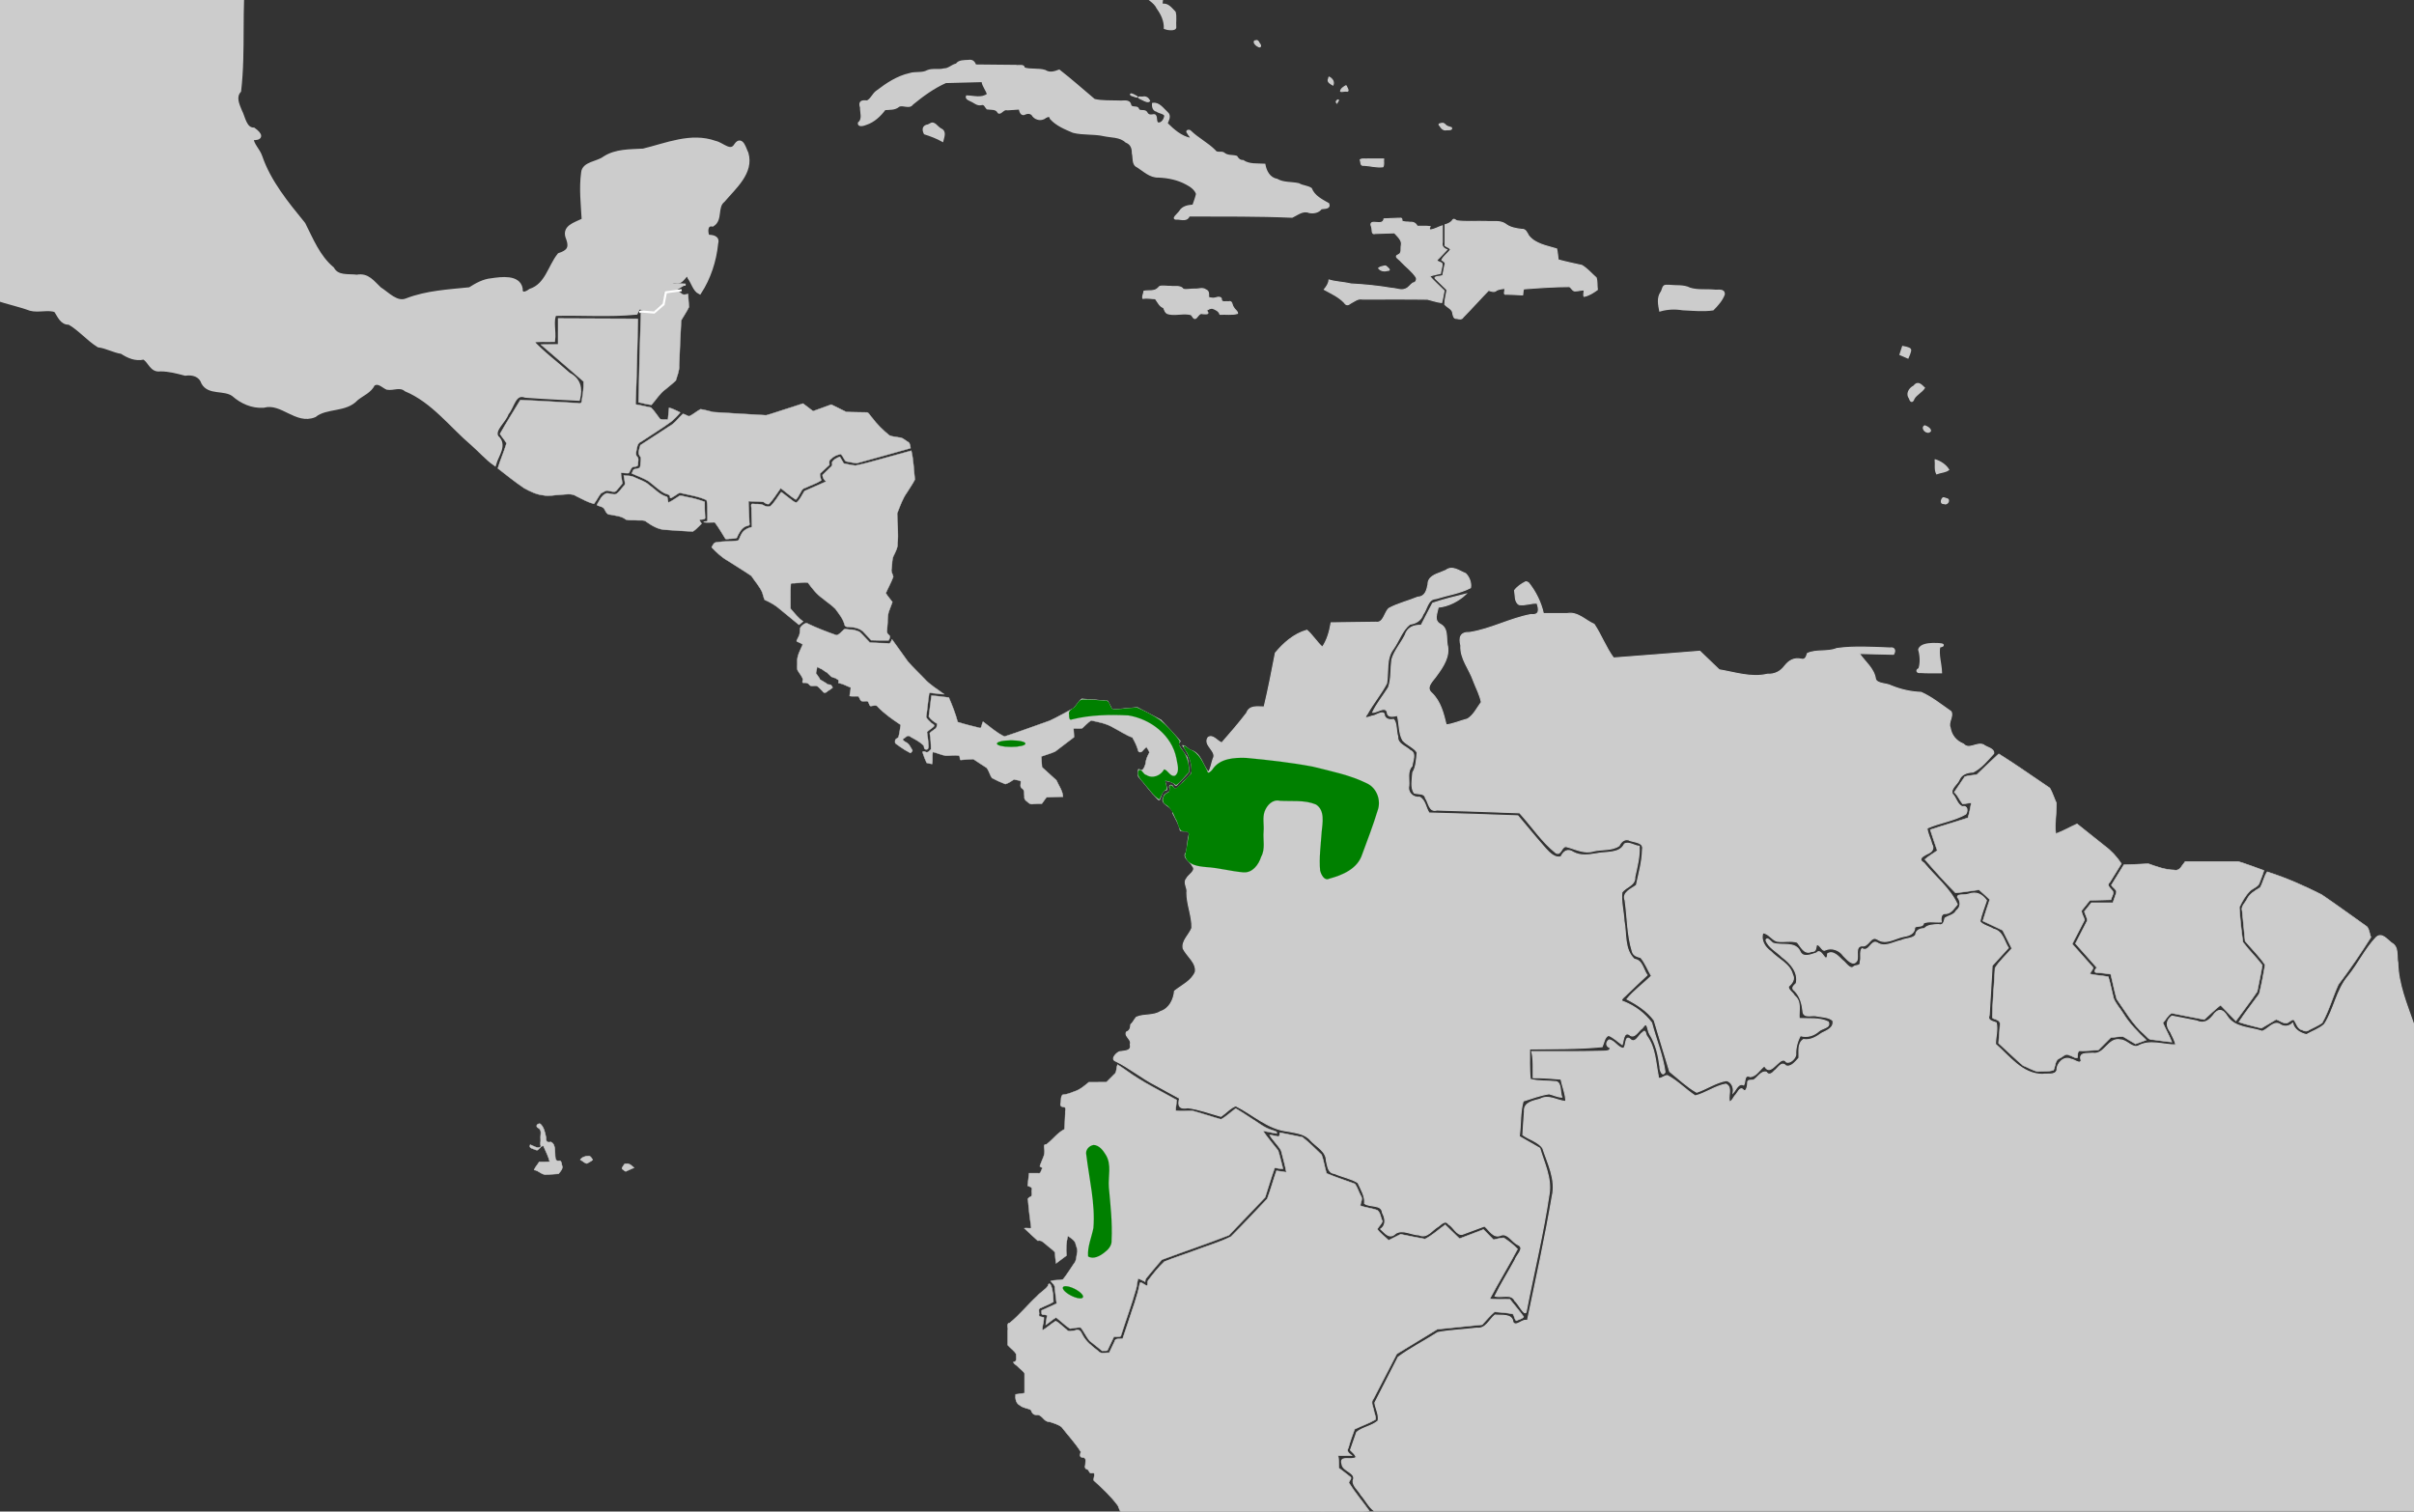
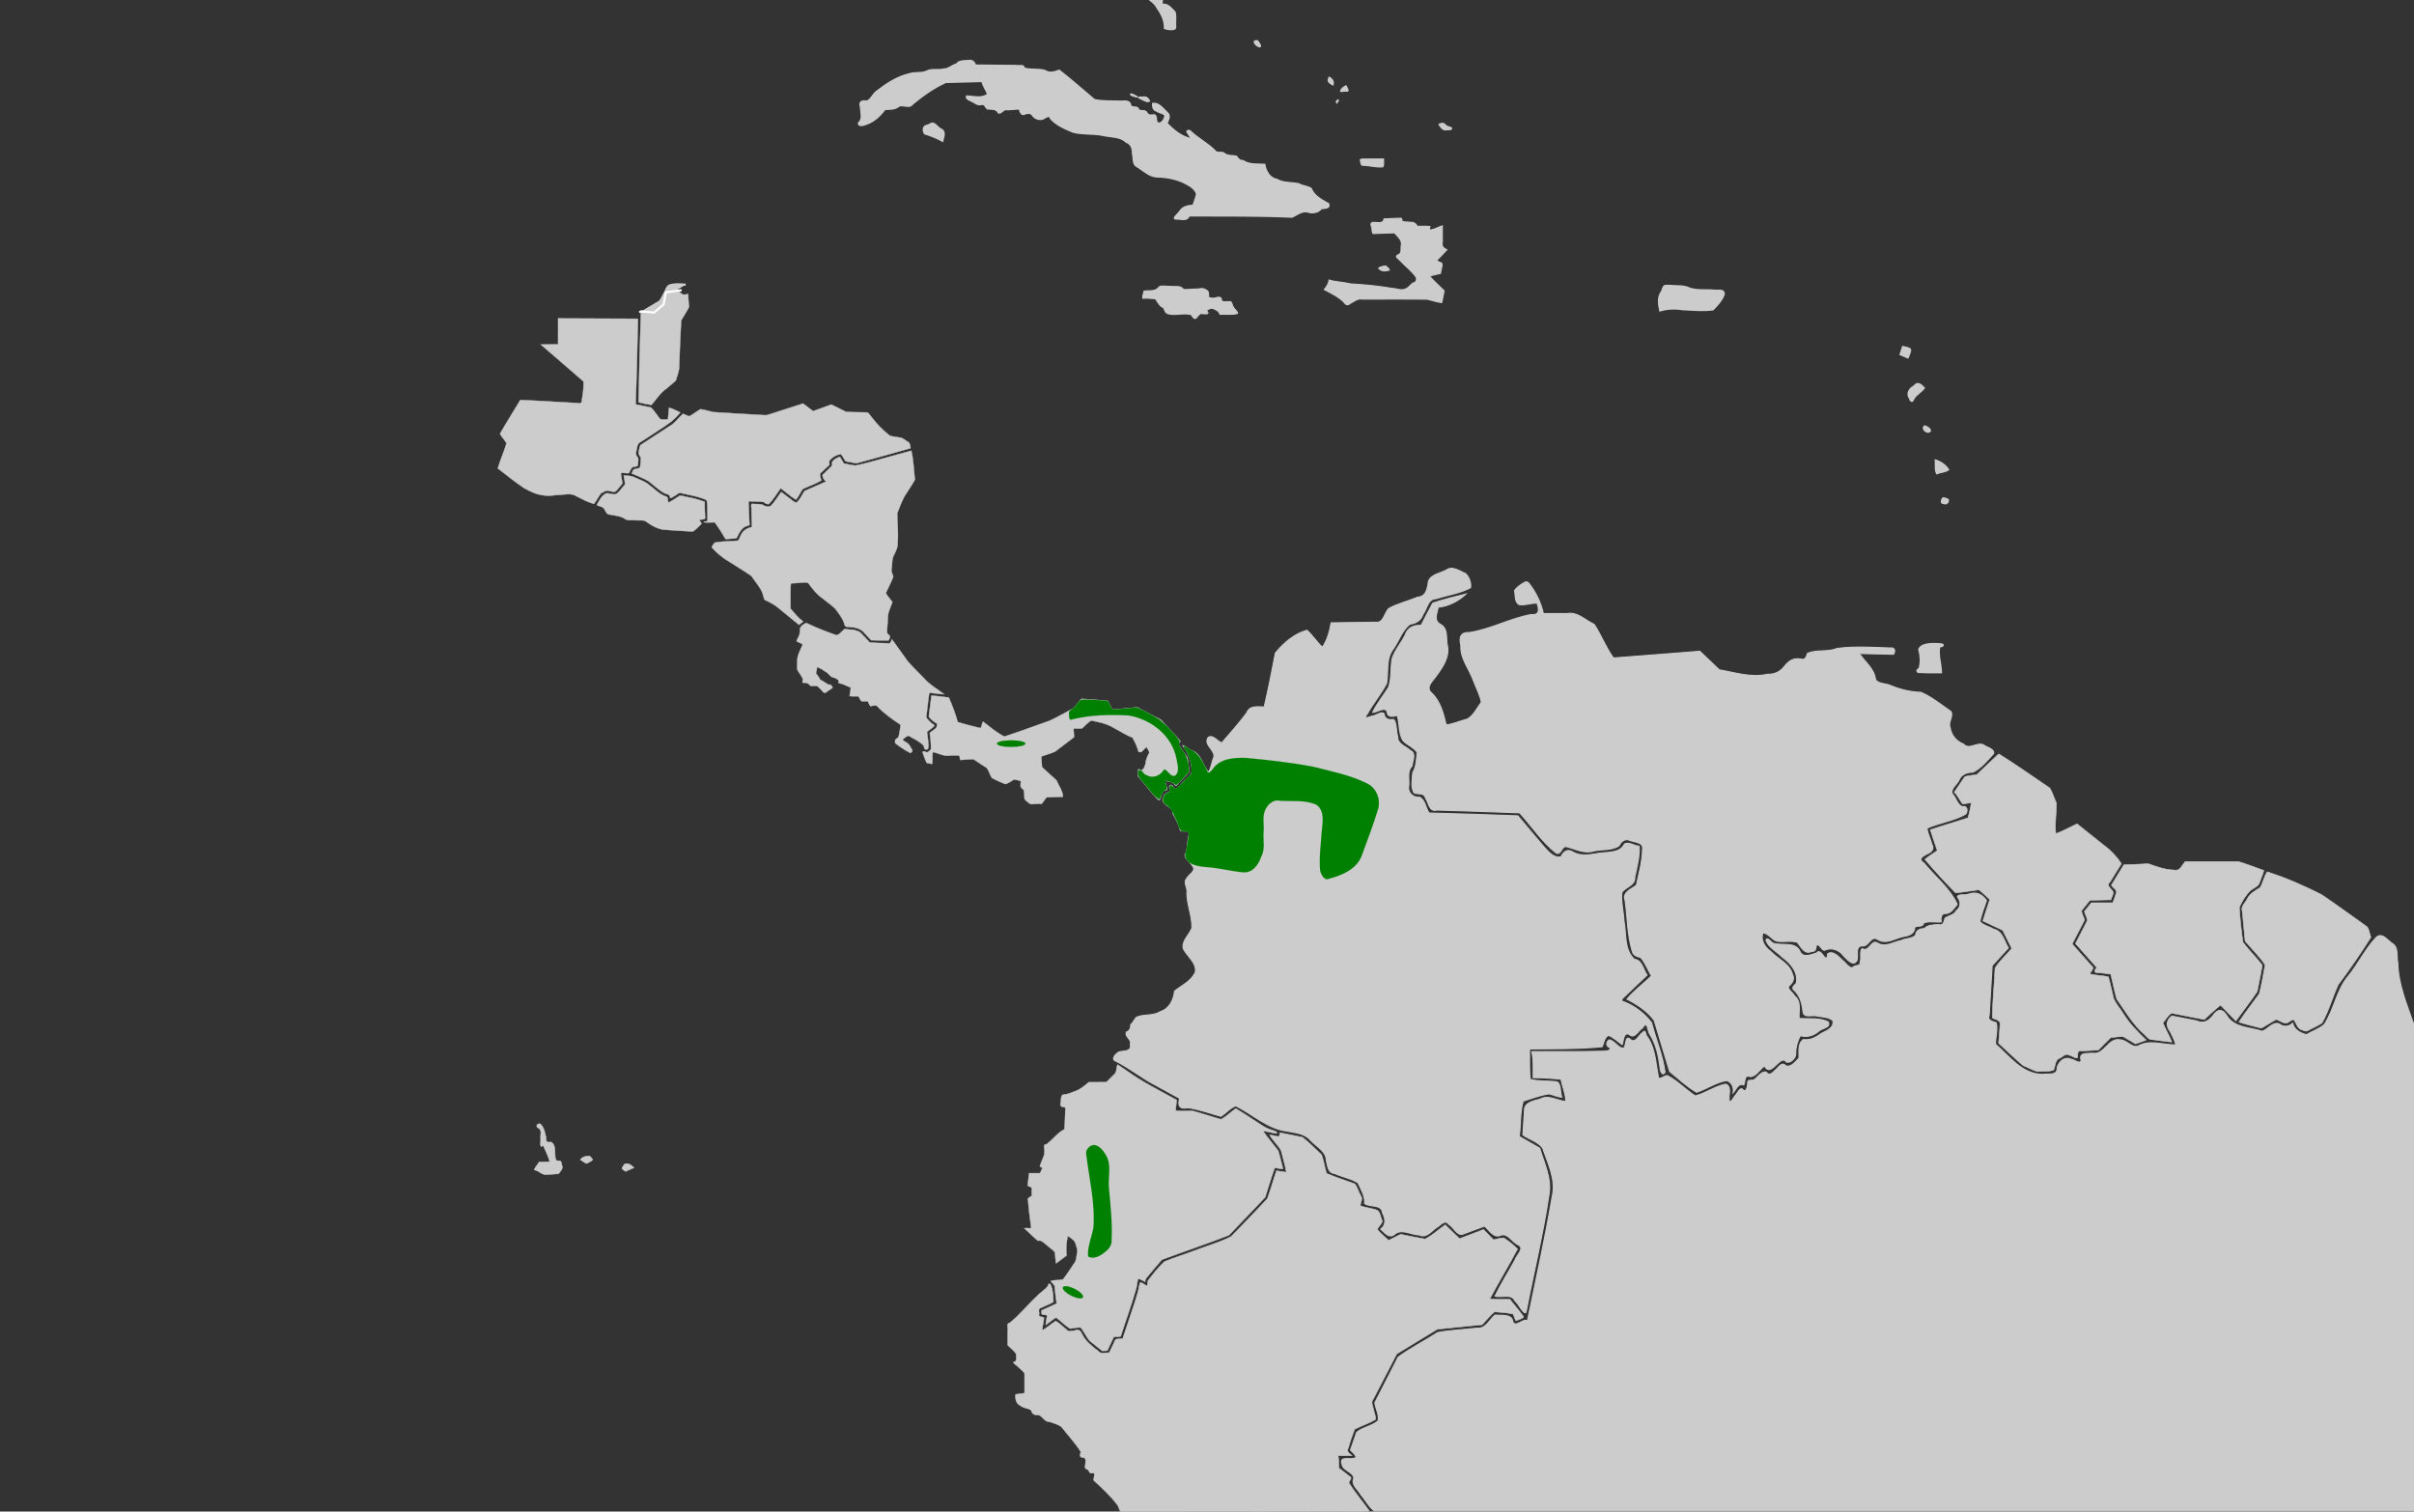
<svg xmlns="http://www.w3.org/2000/svg" xmlns:ns1="http://www.inkscape.org/namespaces/inkscape" xmlns:ns2="http://sodipodi.sourceforge.net/DTD/sodipodi-0.dtd" width="385.763mm" height="241.565mm" viewBox="0 0 385.763 241.565" version="1.1" id="svg8" ns1:version="1.0 (4035a4fb49, 2020-05-01)" ns2:docname="Philydor fuscipenne map.svg">
  <rect x="0" y="0" width="385.763" height="241.565" fill="#333333" stroke="none" />
  <defs id="defs2" />
  <ns2:namedview id="base" pagecolor="#ffffff" bordercolor="#666666" borderopacity="1.0" ns1:pageopacity="0.0" ns1:pageshadow="2" ns1:zoom="0.1767767" ns1:cx="942.35648" ns1:cy="1716.5" ns1:document-units="mm" ns1:current-layer="layer2" showgrid="false" ns1:window-width="1223" ns1:window-height="1041" ns1:window-x="683" ns1:window-y="69" ns1:window-maximized="0" showguides="false" ns1:document-rotation="0">
    <ns1:grid type="xygrid" id="grid1410" />
  </ns2:namedview>
  <g ns1:groupmode="layer" id="layer2" ns1:label="Calque 2" style="display:inline">
    <path style="fill:#cccccc;stroke:#cccccc;stroke-width:0.349px;stroke-linecap:butt;stroke-linejoin:miter;stroke-opacity:1" d="m 128.18,98.953 v 0" id="path1416" ns1:connector-curvature="0" />
    <path style="fill:#cccccc;stroke:#cccccc;stroke-width:0.349px;stroke-linecap:butt;stroke-linejoin:miter;stroke-opacity:1" d="m 304.103,55.459 c 0,0 1.074,0.184 1.137,0.429 0.063,0.245 -0.379,1.227 -0.379,1.227 l -1.137,-0.491 z" id="path1478" ns1:connector-curvature="0" />
    <path style="opacity:1;fill:#cccccc;fill-opacity:1;stroke:#cccccc;stroke-width:0.25;stroke-miterlimit:4;stroke-dasharray:none;stroke-opacity:1" d="m -69.174,-37.598 c -0.816,0.111 -1.029,1.162 -0.93,1.797 0.555,0.303 1.454,0.149 1.419,-0.611 0.007,-0.376 0.022,-1.123 -0.488,-1.186 z" id="path1480" ns1:connector-curvature="0" />
-     <path style="opacity:1;fill:#cccccc;fill-opacity:1;stroke:#cccccc;stroke-width:0.25;stroke-miterlimit:4;stroke-dasharray:none;stroke-opacity:1" d="m -76.736,-39.971 c -0.094,0.847 0.743,1.478 1.401,1.872 0.184,-0.417 0.109,-0.961 -0.401,-1.107 -0.343,-0.236 -0.623,-0.587 -0.999,-0.765 z" id="path1482" ns1:connector-curvature="0" />
    <path style="opacity:1;fill:#cccccc;fill-opacity:1;stroke:#cccccc;stroke-width:0.25;stroke-miterlimit:4;stroke-dasharray:none;stroke-opacity:1" d="m 180.409,-18.212 c -0.101,0.401 -0.356,1.201 0.39,1.084 0.517,0.164 0.985,-1.96e-4 1.252,-0.437 1.149,-0.288 2.434,0.115 3.551,-0.259 0.193,-0.441 -0.648,-0.144 -0.853,-0.282 -0.86,-0.118 -1.878,0.01 -2.513,-0.656 -0.55,-0.016 -1.671,-0.486 -1.754,0.204 -0.024,0.116 -0.048,0.231 -0.072,0.347 z" id="path1484" ns1:connector-curvature="0" />
    <path style="opacity:1;fill:#cccccc;fill-opacity:1;stroke:#cccccc;stroke-width:0.25;stroke-miterlimit:4;stroke-dasharray:none;stroke-opacity:1" d="m 191.364,-16.112 c -0.719,1.078 -1.073,2.36 -1.53,3.552 0.203,0.327 0.952,0.375 0.939,-0.173 0.095,-0.831 0.695,-1.44 1.069,-2.137 0.088,-0.531 -0.08,-1.063 -0.142,-1.588 -0.112,0.116 -0.224,0.231 -0.336,0.347 z" id="path1486" ns1:connector-curvature="0" />
    <path style="opacity:1;fill:#cccccc;fill-opacity:1;stroke:#cccccc;stroke-width:0.25;stroke-miterlimit:4;stroke-dasharray:none;stroke-opacity:1" d="m 184.195,-5.311 c -0.841,0.19 -0.418,1.309 -0.654,1.906 -0.29,0.821 -1.348,1.422 -0.953,2.419 0.722,0.811 1.878,1.25 2.359,2.291 0.694,0.956 1.204,2.04 1.155,3.233 0.286,0.133 1.861,0.419 1.743,-0.244 -0.06,-0.775 0.114,-1.64 -0.091,-2.359 -0.571,-0.565 -1.134,-1.428 -2.089,-1.199 -0.021,-1.105 0.56,-2.106 0.625,-3.183 -0.263,-1.088 -1.052,-2.04 -1.857,-2.809 -0.071,-0.04 -0.154,-0.062 -0.237,-0.055 z" id="path1488" ns1:connector-curvature="0" />
    <path style="opacity:1;fill:#cccccc;fill-opacity:1;stroke:#cccccc;stroke-width:0.25;stroke-miterlimit:4;stroke-dasharray:none;stroke-opacity:1" d="m 154.743,9.696 c -0.659,0.037 -1.508,-0.024 -1.901,0.572 -0.71,0.131 -1.207,0.786 -1.986,0.78 -0.86,0.234 -1.836,-0.066 -2.646,0.277 -0.828,0.482 -1.951,0.17 -2.867,0.483 -1.945,0.435 -3.636,1.564 -5.186,2.749 -0.653,0.418 -0.89,1.283 -1.579,1.617 -0.877,-0.109 -1.35,0.059 -1.025,1.001 -0.02,0.825 0.42,1.857 -0.35,2.475 -0.052,0.623 0.845,0.34 1.192,0.198 1.265,-0.409 2.253,-1.364 3.013,-2.373 0.765,-0.058 1.596,0.037 2.224,-0.511 0.723,-0.362 1.658,0.431 2.195,-0.345 1.625,-1.334 3.377,-2.611 5.303,-3.465 1.945,-0.051 3.89,-0.101 5.836,-0.152 0.104,0.761 0.68,1.368 0.873,2.073 -0.99,0.753 -2.239,0.318 -3.357,0.289 -0.218,0.449 0.613,0.684 0.92,0.854 0.454,0.246 0.825,0.593 1.401,0.47 0.57,-0.165 0.658,0.403 0.946,0.681 0.63,0.106 1.444,-0.089 1.785,0.617 0.361,0.346 0.806,-0.686 1.425,-0.473 0.651,-0.056 1.305,-0.083 1.957,-0.125 0.103,0.447 0.288,1.145 0.924,0.794 0.494,-0.216 1.021,-0.113 1.271,0.376 0.506,0.575 1.372,0.694 1.985,0.19 0.323,-0.191 0.728,-0.306 0.787,0.19 0.93,1.051 2.32,1.627 3.607,2.169 1.582,0.403 3.255,0.178 4.856,0.527 1.222,0.28 2.629,0.127 3.587,1.039 0.841,0.323 1.073,1.003 1.061,1.827 0.214,0.731 -0.084,1.792 0.789,2.157 1.043,0.66 2.006,1.652 3.348,1.603 1.581,0.064 3.141,0.392 4.526,1.162 0.66,0.34 1.361,0.858 1.592,1.561 -0.132,0.63 -0.38,1.229 -0.582,1.839 -0.803,0.051 -1.667,0.202 -2.108,0.941 -0.298,0.48 -1.577,1.35 -0.309,1.217 0.626,0.064 1.519,0.313 1.751,-0.502 5.496,0.023 10.995,-0.036 16.487,0.203 0.862,-0.409 1.737,-1.176 2.754,-0.744 0.696,0.122 1.473,-0.028 1.894,-0.61 0.483,-0.101 1.447,0.041 1.171,-0.756 -1.086,-0.618 -2.315,-1.218 -2.787,-2.435 -0.573,-0.394 -1.365,-0.37 -1.968,-0.74 -1.168,-0.27 -2.459,-0.083 -3.51,-0.714 -1.191,-0.203 -1.768,-1.348 -1.948,-2.399 -1.172,-0.079 -2.451,0.106 -3.459,-0.594 -0.496,0.027 -0.806,-0.293 -1.035,-0.679 -0.676,-0.195 -1.488,-0.011 -2.057,-0.551 -0.462,-0.251 -1.081,0.146 -1.423,-0.401 -1.169,-1.168 -2.689,-1.92 -3.872,-3.071 -0.215,-0.265 -0.801,-0.1 -0.438,0.252 0.09,0.275 0.607,0.694 0.48,0.921 -1.539,-0.293 -2.757,-1.395 -3.814,-2.433 0.204,-0.554 0.639,-1.242 0.037,-1.738 -0.641,-0.567 -1.317,-1.612 -2.298,-1.429 -0.021,0.495 0.058,1.051 0.654,1.184 0.363,0.286 1.13,0.32 1.308,0.71 -0.014,0.571 -0.553,1.455 -1.221,1.195 -0.361,-0.422 0.069,-1.495 -0.789,-1.246 -0.42,0.075 -0.798,-0.055 -0.94,-0.449 -0.306,-0.451 -1.119,-0.037 -1.319,-0.493 -0.081,-0.58 -1.078,-0.067 -1.249,-0.67 -0.173,-0.919 -1.16,-0.521 -1.848,-0.609 -1.305,-0.052 -2.688,0.05 -3.934,-0.253 -1.866,-1.566 -3.683,-3.191 -5.611,-4.687 -0.731,0.28 -1.531,0.53 -2.245,0.058 -1.09,-0.359 -2.339,-0.056 -3.392,-0.421 0.054,-0.6 -0.888,-0.285 -1.255,-0.392 -2.165,-0.034 -4.331,-0.041 -6.496,-0.063 -0.193,-0.541 -0.502,-0.853 -1.132,-0.729 z" id="path1490" ns1:connector-curvature="0" />
    <path style="opacity:1;fill:#cccccc;fill-opacity:1;stroke:#cccccc;stroke-width:0.25;stroke-miterlimit:4;stroke-dasharray:none;stroke-opacity:1" d="m 148.302,20.002 c -0.826,0.116 -0.875,0.729 -0.547,1.355 0.969,0.309 1.967,0.684 2.871,1.193 0.163,-0.74 0.576,-1.562 -0.352,-1.958 -0.53,-0.284 -1.002,-1.251 -1.644,-0.74 -0.109,0.05 -0.218,0.1 -0.328,0.15 z" id="path1492" ns1:connector-curvature="0" />
    <path style="opacity:1;fill:#cccccc;fill-opacity:1;stroke:#cccccc;stroke-width:0.25;stroke-miterlimit:4;stroke-dasharray:none;stroke-opacity:1" d="m 200.775,6.516 c -0.716,0.026 -0.042,0.729 0.268,0.849 0.418,0.286 0.452,-0.107 0.198,-0.372 -0.115,-0.171 -0.2,-0.497 -0.466,-0.477 z" id="path1494" ns1:connector-curvature="0" />
    <path style="opacity:1;fill:#cccccc;fill-opacity:1;stroke:#cccccc;stroke-width:0.177;stroke-miterlimit:4;stroke-dasharray:none;stroke-opacity:1" d="m 182.51,15.907 c 0.343,0.164 0.88,0.505 1.201,0.24 -0.216,-0.499 -0.589,-0.759 -1.154,-0.625 -0.837,-0.074 -0.835,0.055 -0.082,0.367 z" id="path1496" ns1:connector-curvature="0" />
    <path style="opacity:1;fill:#cccccc;fill-opacity:1;stroke:#cccccc;stroke-width:0.177;stroke-miterlimit:4;stroke-dasharray:none;stroke-opacity:1" d="m 180.687,14.993 c -0.18,0.279 0.457,0.329 0.628,0.429 0.117,0.071 0.697,0.173 0.296,-0.043 -0.286,-0.161 -0.591,-0.355 -0.925,-0.387 z" id="path1498" ns1:connector-curvature="0" />
    <path style="opacity:1;fill:#cccccc;fill-opacity:1;stroke:#cccccc;stroke-width:0.177;stroke-miterlimit:4;stroke-dasharray:none;stroke-opacity:1" d="m 212.285,12.635 c -0.229,0.456 0.426,0.792 0.726,0.96 0.21,-0.514 -0.101,-0.992 -0.563,-1.24 -0.114,-0.165 -0.105,0.236 -0.163,0.28 z" id="path1500" ns1:connector-curvature="0" />
    <path style="opacity:1;fill:#cccccc;fill-opacity:1;stroke:#cccccc;stroke-width:0.177;stroke-miterlimit:4;stroke-dasharray:none;stroke-opacity:1" d="m 215.072,13.703 c -0.323,0.198 -0.816,0.483 -0.839,0.888 0.251,0.099 0.628,-0.088 0.925,-0.022 0.569,0.131 0.06,-0.59 -0.038,-0.848 -0.01,-0.014 -0.029,-0.026 -0.048,-0.018 z" id="path1502" ns1:connector-curvature="0" />
    <path style="opacity:1;fill:#cccccc;fill-opacity:1;stroke:#cccccc;stroke-width:0.177;stroke-miterlimit:4;stroke-dasharray:none;stroke-opacity:1" d="m 213.854,15.961 c -0.234,0.033 -0.436,0.322 -0.221,0.498 0.01,-0.105 0.369,-0.411 0.221,-0.498 z" id="path1504" ns1:connector-curvature="0" />
-     <path style="opacity:1;fill:#cccccc;fill-opacity:1;stroke:#cccccc;stroke-width:0.177;stroke-miterlimit:4;stroke-dasharray:none;stroke-opacity:1" d="m 218.636,25.413 c -0.398,0.059 -0.926,-0.101 -1.262,0.115 0.13,0.335 -0.009,1.015 0.58,0.884 1.006,0.061 2.029,0.356 3.031,0.242 0.22,-0.354 0.065,-0.843 0.117,-1.241 -0.822,2.23e-4 -1.644,-6.86e-4 -2.466,6.87e-4 z" id="path1506" ns1:connector-curvature="0" />
+     <path style="opacity:1;fill:#cccccc;fill-opacity:1;stroke:#cccccc;stroke-width:0.177;stroke-miterlimit:4;stroke-dasharray:none;stroke-opacity:1" d="m 218.636,25.413 c -0.398,0.059 -0.926,-0.101 -1.262,0.115 0.13,0.335 -0.009,1.015 0.58,0.884 1.006,0.061 2.029,0.356 3.031,0.242 0.22,-0.354 0.065,-0.843 0.117,-1.241 -0.822,2.23e-4 -1.644,-6.86e-4 -2.466,6.87e-4 " id="path1506" ns1:connector-curvature="0" />
    <path style="opacity:1;fill:#cccccc;fill-opacity:1;stroke:#cccccc;stroke-width:0.177;stroke-miterlimit:4;stroke-dasharray:none;stroke-opacity:1" d="m 230.487,19.717 c -0.225,0.019 -0.786,0.063 -0.395,0.37 0.269,0.415 0.568,0.799 1.132,0.641 0.226,-0.003 0.93,0.066 0.708,-0.327 -0.354,-0.129 -0.772,-0.163 -1.015,-0.508 -0.114,-0.111 -0.261,-0.203 -0.429,-0.176 z" id="path1508" ns1:connector-curvature="0" />
    <path style="opacity:1;fill:#cccccc;fill-opacity:1;stroke:#cccccc;stroke-width:0.177;stroke-miterlimit:4;stroke-dasharray:none;stroke-opacity:1" d="m 185.048,46.052 c -0.558,0.598 -1.496,0.335 -2.227,0.486 -0.03,0.36 -0.303,0.817 -0.184,1.143 0.653,-0.103 1.332,0.038 1.993,0.051 0.388,0.507 0.671,1.227 1.318,1.437 0.18,0.392 0.265,0.898 0.794,0.988 1.165,0.288 2.415,-0.208 3.573,0.122 0.288,0.17 0.441,0.926 0.873,0.499 0.313,-0.326 0.495,-0.819 1.053,-0.639 0.584,0.029 1.122,0.084 0.549,-0.485 0.155,-0.195 0.708,-0.476 0.994,-0.376 0.494,0.17 1.002,0.426 1.172,0.948 0.927,-0.052 1.914,0.116 2.807,-0.136 0.014,-0.367 -0.507,-0.616 -0.636,-0.964 -0.32,-0.331 -0.154,-1.1 -0.805,-0.896 -0.341,-0.069 -1.052,0.177 -1.137,-0.298 0.083,-0.533 -0.596,-0.456 -0.924,-0.324 -0.376,0.123 -0.769,0.037 -1.133,-0.078 0.006,-0.445 0.108,-1.034 -0.45,-1.214 -0.505,-0.4 -1.219,-0.049 -1.818,-0.111 -0.578,-0.017 -1.239,0.162 -1.769,0.029 -0.442,-0.658 -1.365,-0.351 -2.034,-0.466 -0.561,0.025 -1.193,-0.129 -1.712,0.003 -0.1,0.094 -0.199,0.188 -0.299,0.282 z" id="path1510" ns1:connector-curvature="0" />
    <path style="opacity:1;fill:#cccccc;fill-opacity:1;stroke:#cccccc;stroke-width:0.177;stroke-miterlimit:4;stroke-dasharray:none;stroke-opacity:1" d="m 221.317,42.504 c -0.33,0.075 -0.774,0.138 -1.011,0.356 0.356,0.459 0.938,0.509 1.467,0.354 0.599,0.047 -0.068,-0.488 -0.278,-0.658 -0.053,-0.031 -0.114,-0.058 -0.178,-0.052 z" id="path1512" ns1:connector-curvature="0" />
    <path style="opacity:1;fill:#cccccc;fill-opacity:1;stroke:#cccccc;stroke-width:0.177;stroke-miterlimit:4;stroke-dasharray:none;stroke-opacity:1" d="m 223.29,34.894 c -0.705,0.014 -1.41,0.057 -2.114,0.087 -0.102,0.647 -0.632,0.635 -1.189,0.582 -0.636,-0.081 -1.136,-0.048 -0.796,0.686 0.156,0.41 -0.095,1.295 0.614,1.059 1.013,-0.033 2.026,-0.067 3.039,-0.1 0.497,0.594 1.297,1.173 1.083,2.044 -0.105,0.513 0.152,1.216 -0.464,1.463 -0.792,0.3 0.19,0.714 0.439,1.081 0.796,0.855 1.801,1.561 2.425,2.549 0.131,0.396 -0.08,0.851 -0.538,0.889 -0.421,0.289 -0.68,0.78 -1.201,0.958 -0.686,0.309 -1.461,-0.092 -2.175,-0.11 -2.151,-0.366 -4.326,-0.585 -6.504,-0.698 -1.155,-0.28 -2.411,-0.295 -3.524,-0.629 -0.048,0.586 -0.394,1.067 -0.755,1.514 1.123,0.628 2.337,1.152 3.221,2.111 0.267,0.442 0.615,0.384 0.97,0.077 0.609,-0.311 1.163,-0.815 1.899,-0.662 3.464,0.015 6.937,-0.031 10.396,0.023 0.751,0.174 1.508,0.458 2.265,0.538 0.172,-0.621 0.259,-1.26 0.386,-1.89 -0.774,-0.775 -1.613,-1.517 -2.332,-2.327 0.567,-0.206 1.172,-0.298 1.757,-0.446 0.036,-0.523 0.321,-1.072 0.23,-1.581 -0.207,-0.235 -0.744,-0.23 -0.813,-0.546 0.567,-0.518 1.069,-1.104 1.603,-1.656 -0.584,-0.226 -0.877,-0.607 -0.726,-1.226 0,-0.863 0,-1.726 0,-2.589 -0.642,0.189 -1.254,0.612 -1.924,0.649 -0.302,-0.137 -0.085,-0.382 -0.031,-0.532 -0.68,-0.088 -1.378,-0.019 -2.064,-0.041 -0.181,-0.449 -0.595,-0.692 -1.091,-0.638 -0.433,-0.099 -1.026,0.052 -1.37,-0.249 0.078,-0.233 -0.009,-0.491 -0.324,-0.39 -0.13,-0.002 -0.261,-6.88e-4 -0.391,6.88e-4 z" id="path1514" ns1:connector-curvature="0" />
-     <path style="opacity:1;fill:#cccccc;fill-opacity:1;stroke:#cccccc;stroke-width:0.177;stroke-miterlimit:4;stroke-dasharray:none;stroke-opacity:1" d="m 232.033,35.333 c -0.289,0.311 -0.693,0.483 -1.101,0.593 0,1.11 0,2.22 0,3.331 0.256,0.207 0.774,0.315 0.873,0.631 -0.393,0.601 -1.104,1.021 -1.394,1.664 0.301,0.223 0.731,0.403 0.475,0.837 -0.109,0.549 -0.218,1.098 -0.327,1.648 -0.314,0.184 -1.562,0.11 -1.158,0.493 0.612,0.596 1.223,1.191 1.835,1.787 -0.101,0.775 -0.359,1.565 -0.346,2.338 0.423,0.487 1.221,0.697 1.276,1.435 0.08,0.344 0.137,0.842 0.63,0.796 0.365,0.068 0.797,0.21 1.008,-0.201 1.393,-1.4 2.692,-2.887 4.075,-4.296 0.428,0.125 0.932,0.374 1.291,-0.023 0.399,-0.17 0.9,-0.264 1.308,-0.262 0.111,0.346 -0.361,1.073 0.281,0.912 0.857,0.013 1.712,0.07 2.568,0.112 0.064,-0.308 0,-0.701 0.175,-0.964 2.421,-0.185 4.852,-0.361 7.28,-0.366 0.381,0.149 0.533,0.825 1.067,0.681 0.407,0.022 1.069,-0.239 1.309,-0.087 0.009,0.302 -0.137,0.716 -0.022,0.97 0.793,-0.154 1.482,-0.607 2.12,-1.069 -0.081,-0.623 2.5e-4,-1.318 -0.179,-1.897 -0.76,-0.661 -1.424,-1.464 -2.299,-1.981 -1.266,-0.275 -2.537,-0.535 -3.785,-0.884 -0.062,-0.586 -0.112,-1.175 -0.242,-1.751 -1.568,-0.484 -3.412,-0.753 -4.473,-2.11 -0.27,-0.435 -0.459,-1.091 -1.123,-1.014 -0.909,-0.112 -1.841,-0.261 -2.573,-0.842 -0.894,-0.623 -2.05,-0.319 -3.072,-0.418 -1.569,-0.055 -3.158,0.092 -4.715,-0.1 -0.372,-0.211 -0.457,-0.44 -0.765,0.037 z" id="path1516" ns1:connector-curvature="0" />
    <path style="opacity:1;fill:#cccccc;fill-opacity:1;stroke:#cccccc;stroke-width:0.25;stroke-miterlimit:4;stroke-dasharray:none;stroke-opacity:1" d="m 266.157,45.629 c -0.479,0.058 -0.449,0.812 -0.721,1.123 -0.595,0.886 -0.352,1.964 -0.175,2.911 1.188,-0.348 2.421,-0.395 3.644,-0.193 1.603,0.07 3.25,0.25 4.835,0.02 0.704,-0.708 1.435,-1.518 1.771,-2.451 0.026,-0.9 -0.983,-0.541 -1.588,-0.639 -1.289,-0.123 -2.663,0.084 -3.897,-0.319 -0.981,-0.516 -2.208,-0.318 -3.293,-0.447 -0.192,-0.006 -0.384,-0.009 -0.576,-0.004 z" id="path1518" ns1:connector-curvature="0" />
    <path style="opacity:1;fill:#cccccc;fill-opacity:1;stroke:#cccccc;stroke-width:0.353;stroke-miterlimit:4;stroke-dasharray:none;stroke-opacity:1" d="m 308.796,102.927 c -0.691,0.017 -1.909,0.159 -2.095,0.897 0.281,0.969 0.351,2.152 0.015,3.11 -0.494,0.144 -0.343,0.558 0.165,0.453 1.095,0.082 2.194,0.035 3.29,0.047 -0.04,-1.359 -0.551,-2.798 -0.271,-4.124 0.204,0.018 0.91,-0.197 0.369,-0.312 -0.486,-0.083 -0.983,-0.076 -1.474,-0.071 z" id="path1520" ns1:connector-curvature="0" />
    <path style="opacity:1;fill:#cccccc;fill-opacity:1;stroke:#cccccc;stroke-width:0.25;stroke-miterlimit:4;stroke-dasharray:none;stroke-opacity:1" d="m 305.817,61.749 c -0.707,0.36 -1.193,1.215 -0.644,1.91 0.176,0.624 0.472,0.61 0.665,0.013 0.411,-0.677 1.239,-1.039 1.65,-1.68 -0.529,-0.513 -1.035,-1.064 -1.624,-0.275 z" id="path1522" ns1:connector-curvature="0" />
    <path style="opacity:1;fill:#cccccc;fill-opacity:1;stroke:#cccccc;stroke-width:0.25;stroke-miterlimit:4;stroke-dasharray:none;stroke-opacity:1" d="m 307.575,68.086 c -0.613,0.382 0.433,1.373 0.892,0.773 0.015,-0.345 -0.582,-0.682 -0.892,-0.773 z" id="path1524" ns1:connector-curvature="0" />
    <path style="opacity:1;fill:#cccccc;fill-opacity:1;stroke:#cccccc;stroke-width:0.25;stroke-miterlimit:4;stroke-dasharray:none;stroke-opacity:1" d="m 309.292,73.535 c 0.068,0.69 -0.11,1.531 0.212,2.142 0.595,-0.227 1.358,-0.253 1.86,-0.614 -0.44,-0.719 -1.262,-1.267 -2.071,-1.528 z" id="path1526" ns1:connector-curvature="0" />
    <path style="opacity:1;fill:#cccccc;fill-opacity:1;stroke:#cccccc;stroke-width:0.25;stroke-miterlimit:4;stroke-dasharray:none;stroke-opacity:1" d="m 310.521,79.589 c -0.284,0.228 -0.452,0.956 0.169,0.847 0.455,0.312 1.01,-0.633 0.346,-0.706 -0.163,-0.066 -0.335,-0.143 -0.515,-0.141 z" id="path1528" ns1:connector-curvature="0" />
    <path style="opacity:1;fill:#cccccc;fill-opacity:1;stroke:#cccccc;stroke-width:0.626;stroke-miterlimit:4;stroke-dasharray:none;stroke-opacity:1" d="m -105.452,-71.016 c 0.662,1.161 0.316,2.797 1.223,3.775 5.297,-0.041 10.596,-0.907 15.893,-1.282 0.572,0.217 2.572,-0.782 2.236,0.292 -0.246,0.686 -0.727,1.856 0.478,1.903 8.685,3.21 17.385,6.393 26.162,9.355 6.74,-0.009 13.481,-0.049 20.221,-0.076 0.381,-1.128 -0.83,-3.603 0.751,-3.714 4.186,-0.351 8.401,-0.157 12.598,-0.212 2.934,2.762 5.444,6.009 8.729,8.387 1.256,0.674 3.048,0.678 3.243,2.38 1.271,2.88 2.541,5.761 3.812,8.641 2.97,1.281 5.83,2.965 8.922,3.887 2.013,-1.393 2.332,-4.145 3.33,-6.209 0.851,-0.062 1.988,-0.053 2.255,-1.039 1.296,-0.14 2.525,0.941 3.905,0.548 1.547,-0.282 2.997,-0.294 4.018,1.05 1.489,1.384 3.474,2.407 4.645,4.023 2.224,5.107 4.511,10.59 9.182,14.064 0.942,2.028 -0.021,4.583 1.674,6.38 0.748,1.23 1.65,2.71 3.329,2.634 2.322,0.852 4.327,2.746 6.985,2.413 1.419,-0.063 2.429,1.826 3.775,1.389 0.132,-1.945 -0.701,-3.919 -0.65,-5.908 -0.311,-1.408 0.493,-3.425 -1.292,-4.014 -0.705,-0.359 -1.762,-1.216 -0.175,-0.914 1.74,0.422 2.591,0.032 1.973,-1.821 0.17,-1.028 -0.955,-3.163 0.806,-2.785 1.271,-0.179 1.204,-1.594 1.602,-2.417 1.191,-0.283 2.449,-0.503 3.416,-1.374 1.111,-0.466 1.386,-1.384 0.428,-2.177 0.122,-0.831 1.8,-1.145 2.235,-0.262 1.211,0.611 2.644,-0.513 3.85,-0.795 2.277,-0.823 3.3,-3.155 5.387,-4.283 2.277,-1.62 4.58,-3.571 7.573,-3.548 2.34,-0.122 4.82,-1.247 6.976,0.073 2.004,0.941 4.395,1.651 6.518,0.865 -0.831,-0.769 -0.955,-2.588 0.278,-2.971 2.031,-0.549 2.78,1.66 4.188,2.54 1.547,0.823 2.153,2.743 3.985,3.097 0.896,0.365 0.891,1.848 1.855,0.572 1.232,-0.72 3.292,-1.923 4.314,-0.276 0.622,0.584 0.277,-1.316 -0.227,-1.665 -0.439,-0.264 -0.936,-1.105 0.009,-0.811 1.137,0.096 2.436,0.724 3.491,0.54 -0.751,-1.257 -0.672,-1.874 0.967,-2.064 1.056,0.064 1.087,-1.912 0.659,-1.845 -0.688,0.525 -2.141,1.385 -2.812,0.54 0.257,-0.979 -0.633,-1.636 -1.553,-1.159 -0.869,0.485 -2.24,-0.335 -2.164,-1.103 0.64,-1.55 1.554,-1.966 3.064,-1.241 4.439,0.705 8.733,-1.185 13.175,-0.825 0.437,-0.536 0.647,-1.949 1.351,-2.047 0.853,0.938 0.963,2.988 2.679,2.363 1.272,-0.027 2.876,0.073 3.456,-1.315 1.008,1.063 2.397,1.529 3.831,1 0.834,0.094 1.96,-0.725 2.66,-0.294 0.076,1.338 2.117,0.894 2.912,1.643 2.051,1.079 4.18,2.388 5.258,4.44 3.09,-0.636 5.715,-2.633 8.76,-3.331 3.275,1.568 4.948,5.043 7.547,7.39 0.617,0.327 1.659,0.029 1.667,1.066 0.417,1.453 0.753,2.926 1.134,4.388 -1.619,1.469 -1.321,3.738 -1.54,5.677 0.489,-0.151 1.524,-2.039 1.843,-0.937 1.471,1.539 -0.304,2.526 -0.394,3.72 0.902,2.174 2.415,4.058 3.425,6.145 0.507,2.06 3.302,3.156 3.013,5.458 1.022,1.069 3.007,1.356 3.181,3.104 0.485,1.404 2.731,1.985 2.002,3.732 0.463,0.508 1.603,-0.343 2.279,-0.223 1.884,0.22 2.276,-1.105 2.535,-2.624 0.17,-1.298 1.57,-1.989 1.337,-3.394 0.095,-4.09 0.97,-8.413 -0.932,-12.262 -0.95,-1.968 -2.079,-3.897 -2.069,-6.146 -0.017,-1.606 -0.407,-3.079 -1.557,-4.282 -1.69,-2.189 -3.116,-4.595 -3.467,-7.356 -0.485,-2.665 -1.624,-5.2 -2.1,-7.84 0.857,-2.023 0.485,-4.334 1.521,-6.333 0.833,-1.624 0.974,-4.079 2.89,-4.865 0.653,-1.155 0.37,-3.096 1.677,-3.802 0.369,0.148 1.467,1.29 1.458,0.348 -0.517,-0.611 -0.47,-1.622 0.593,-1.335 1.617,0.3 2.862,-0.255 3.785,-1.569 1.265,-1.417 2.776,-2.639 4.745,-2.903 1.524,-0.536 -0.73,-0.426 -1.197,-0.462 -31.943,-0.327 -63.89,-0.155 -95.835,-0.219 -61.325,-0.005 -122.649,-0.002 -183.974,-0.003 0.094,0.17 0.188,0.34 0.281,0.51 z" id="path1739" ns1:connector-curvature="0" />
-     <path style="opacity:1;fill:#cccccc;fill-opacity:1;stroke:#cccccc;stroke-width:0.626;stroke-miterlimit:4;stroke-dasharray:none;stroke-opacity:1" d="m -87.789,-67.548 c -5.217,0.651 -10.472,1.013 -15.707,1.522 1.129,0.573 1.579,1.68 1.161,2.845 -0.056,1.53 2.331,2.038 1.928,3.726 -0.318,1.178 0.967,1.571 1.223,2.537 1.252,1.045 1.232,2.682 1.946,3.985 1.076,0.843 1.636,2.035 1.391,3.392 -0.063,1.425 2.101,1.683 1.825,3.24 -0.162,3.056 2.614,5.023 5.12,6.268 3.15,2.036 6.037,4.659 8.102,7.71 -1.079,1.616 -0.285,3.671 -0.925,5.384 -1.514,0.729 -3.409,0.013 -5.057,0.039 -1.501,-0.377 -1.752,-0.167 -0.568,0.926 1.08,1.144 3.147,1.538 3.169,3.391 0.495,1.053 2.054,0.3 2.796,1.149 1.464,0.584 2.3,2.343 3.874,2.566 1.846,-0.063 1.391,-2.615 2.677,-3.207 1.015,0.456 0.876,1.506 0.501,2.305 0.298,0.9 0.703,1.793 0.747,2.741 1.5,0.718 3.012,1.544 4.494,2.311 2.615,2.738 3.024,6.934 1.71,10.356 -0.358,0.897 -0.836,2.16 0.749,1.782 1.064,-0.181 2.137,0.028 2.173,1.235 0.671,0.394 1.667,0.299 2.119,1.137 1.391,1.646 3.523,2.42 4.894,4.118 1.198,1.271 2.556,2.402 4.093,3.212 1.048,0.981 1.181,2.43 1.135,3.726 0.896,1.321 2.546,0.641 3.375,-0.354 1.998,-1.401 0.835,-4.361 -0.909,-5.492 -0.978,-0.801 -0.254,-2.41 -1.666,-2.939 -0.501,-0.416 -1.49,-1.345 -1.559,-0.166 -0.925,0.265 -2.648,0.412 -3.197,-0.055 -0.23,-3.959 -2.039,-7.688 -3.788,-11.213 -0.734,-1.298 -2.11,-2.338 -1.818,-3.99 -0.283,-2.248 -0.96,-4.656 -3.141,-5.844 -1.673,-1.359 -2.948,-3.143 -4.153,-4.897 -0.277,-1.572 -2.352,-1.963 -3.024,-3.093 -0.015,-1.789 0.286,-3.763 -1.001,-5.228 -0.746,-0.672 -2.193,-0.163 -3.159,-0.335 0.892,-0.561 1.674,-1.607 0.583,-2.402 -0.795,-0.745 -2.96,0.14 -2.74,-1.495 0.486,-1.673 -0.842,-2.627 -1.94,-3.674 -1.854,-1.852 -3.707,-3.705 -5.561,-5.557 -0.351,-2.69 0.346,-5.782 -1.622,-8.018 -1.212,-1.483 0.216,-3.361 0.315,-4.998 0.1,-0.75 0.268,-1.841 1.314,-1.239 1.847,0.401 3.382,1.658 4.874,2.566 0.162,-0.415 -0.533,-1.837 0.424,-1.307 1.729,0.734 2.645,2.474 4.104,3.474 0.899,0.233 2.705,-0.405 2.528,1.114 0.576,2.379 0.181,5.355 2.414,7.01 0.838,1.223 0.305,2.892 1.211,4.15 0.742,1.141 0.963,3.179 2.587,3.376 0.529,1.352 0.176,3.352 1.953,3.971 1.639,0.365 0.523,2.3 1.799,3.017 1.964,1.674 3.892,3.628 6.325,4.551 0.755,0.757 2.766,-0.228 2.619,1.332 -0.289,1.214 -0.885,2.731 0.412,3.654 1.075,1.23 2.743,1.486 4.192,1.95 0.105,1.032 1.041,1.761 0.929,2.862 1.013,0.291 2.579,-0.569 3.182,0.784 0.595,1.134 1.848,2.592 0.571,3.686 -0.615,0.95 -2.103,2.636 -0.433,3.393 2.206,1.026 4.174,2.458 6.151,3.803 0.855,-0.469 2.068,0.491 2.77,1.023 1.021,1.177 0.886,2.817 1.315,4.156 0.703,0.265 1.307,0.698 1.689,1.289 0.655,0.056 2.145,-0.881 1.88,0.441 0.326,1.819 2.42,2.73 3.57,4.05 2.477,2.052 3.624,5.151 6.027,7.288 1.936,1.954 4.134,4.098 4.06,7.024 0.248,1.016 0.618,2.024 1.006,2.963 1.054,0.674 2.648,1.273 2.268,2.834 0.12,0.776 -0.708,0.863 -0.692,1.664 -0.403,0.951 -1.214,1.642 -1.934,2.363 0.713,0.026 2.144,-0.31 1.758,0.787 1.175,0.898 0.717,1.243 -0.743,1.376 -0.653,-0.072 -2.297,0.043 -1.409,1.017 0.829,1.223 0.081,3.049 1.628,3.929 1.12,0.922 1.966,2.072 2.557,3.325 2.656,2.541 6.846,2.748 9.253,5.629 0.749,0.878 2.069,1.199 2.32,2.394 0.74,0.386 1.933,-0.086 2.258,0.93 1.735,0.628 3.601,0.98 5.343,1.632 1.307,0.355 2.953,-0.235 4.067,0.268 0.536,0.802 0.979,2.044 2.139,1.951 1.71,0.983 3.001,2.57 4.683,3.628 1.304,0.162 2.415,0.853 3.716,1.045 1.063,0.691 2.214,1.213 3.512,0.9 0.993,0.497 1.215,2.121 2.656,1.891 1.39,-9.73e-4 2.696,0.357 3.97,0.688 1.219,-0.168 2.431,0.164 2.863,1.418 0.948,1.751 3.393,0.826 4.858,1.914 1.312,1.156 2.977,1.92 4.802,1.792 2.929,-0.81 5.222,2.741 8.128,1.533 1.943,-1.532 4.936,-0.733 6.7,-2.668 0.939,-0.769 2.15,-1.195 2.673,-2.322 0.876,-0.593 1.554,0.276 2.26,0.586 1.029,0.161 2.034,-0.506 2.989,0.282 4.342,1.822 7.185,5.722 10.658,8.678 1.152,1.007 2.313,2.315 3.474,3.143 0.378,-1.339 1.794,-2.996 0.382,-4.209 -0.753,-1.205 1.219,-2.558 1.604,-3.825 0.941,-1.037 1.128,-3.473 2.99,-2.8 2.802,0.219 5.612,0.34 8.419,0.486 0.411,-1.667 0.113,-3.053 -1.527,-3.905 -1.963,-1.767 -4.244,-3.439 -5.958,-5.336 1.142,-0.251 2.332,-0.106 3.494,-0.147 0.18,-1.297 -0.35,-3.284 0.253,-4.171 4.321,-0.113 8.69,0.231 12.983,-0.193 0.234,-0.401 0.221,-1.057 1.01,-0.718 1.796,0.84 2.234,-0.942 2.965,-2.168 0.525,-1.045 1.199,-2.294 2.62,-2.1 0.966,0.096 1.493,-2.103 1.94,-0.638 0.539,0.7 0.844,1.972 1.612,2.345 1.49,-2.293 2.387,-5.051 2.654,-7.753 0.321,-1.058 -0.612,-1.094 -1.365,-1.143 -0.317,-0.699 -0.374,-2.118 0.789,-1.916 1.35,-0.836 0.41,-2.861 1.688,-3.865 1.788,-2.111 4.633,-4.477 3.735,-7.529 -0.323,-0.586 -0.77,-2.561 -1.641,-1.35 -0.881,1.531 -2.168,-0.079 -3.385,-0.337 -3.84,-1.37 -7.751,0.347 -11.459,1.246 -2.136,0.132 -4.368,0.019 -6.236,1.241 -1.062,0.811 -3.278,0.825 -3.394,2.293 -0.352,2.517 -0.041,5.06 0.093,7.581 -1.396,0.698 -3.335,1.105 -2.477,3.01 0.541,1.526 -0.056,2.101 -1.43,2.562 -1.538,1.918 -1.95,4.828 -4.621,5.715 -0.63,0.484 -1.583,0.857 -1.532,-0.338 -0.373,-1.96 -3.145,-1.56 -4.626,-1.346 -1.326,0.115 -2.45,0.775 -3.505,1.441 -3.403,0.354 -6.87,0.517 -10.097,1.767 C 63.37,48.644 61.926,46.959 60.642,46.155 59.576,45.161 58.737,43.875 57.048,44.214 55.615,44.035 53.911,44.416 53.103,42.945 50.845,41.053 49.782,38.327 48.507,35.813 45.804,32.49 43.01,29.106 41.605,25.032 c -0.308,-0.989 -1.419,-1.969 -1.383,-2.947 1.604,0.082 1.494,-0.51 0.309,-1.382 -1.439,-0.017 -1.631,-1.963 -2.171,-2.955 -0.428,-1.05 -0.998,-2.249 -0.135,-3.236 0.761,-6.539 0.018,-13.188 0.845,-19.727 0.252,-1.001 0.383,-2.646 1.875,-2.308 1.523,-0.26 1.825,-2.505 1.035,-3.468 -1.823,-0.223 -3.201,-1.886 -5.176,-1.688 -2.838,-0.259 -4.918,-2.689 -7.783,-2.814 -1.56,-1.325 -2.346,-3.314 -3.553,-4.925 -0.147,-1.335 0.277,-2.926 -0.192,-4.117 -4.867,-3.587 -7.137,-9.321 -9.479,-14.584 -1.812,-1.304 -3.462,-3.011 -5.367,-4.079 -2.147,-0.088 -4.362,-0.402 -6.424,0.136 -1.678,-0.318 -1.388,2.072 -2.164,3.062 -0.689,1.519 -1.756,4.038 -3.937,3.174 -3.108,-1.042 -5.975,-2.651 -8.961,-3.972 -1.432,-3.292 -2.865,-6.583 -4.297,-9.875 -3.924,-1.048 -6.175,-4.633 -9.054,-7.137 -1.143,-0.958 -1.953,-2.684 -3.726,-2.183 -3.271,0.03 -6.539,0.195 -9.807,0.32 -0.49,1.056 0.487,3.648 -1.1,3.554 -6.937,0.056 -13.915,0.354 -20.826,0.262 -9.372,-3.402 -18.83,-6.681 -28.136,-10.19 -0.131,-0.422 0.664,-1.296 0.212,-1.501 z" id="path1741" ns1:connector-curvature="0" />
    <path style="opacity:1;fill:#cccccc;fill-opacity:1;stroke:#cccccc;stroke-width:0.062;stroke-miterlimit:4;stroke-dasharray:none;stroke-opacity:1" d="m 107.514,45.584 c -0.621,0.013 -0.806,0.727 -1.102,1.139 -0.628,1.071 -1.209,2.182 -1.877,3.223 -0.699,0.05 -1.426,-0.189 -2.108,-0.168 -0.168,4.836 -0.299,9.675 -0.381,14.513 0.673,0.171 1.381,0.336 2.059,0.413 0.753,-0.831 1.32,-1.826 2.253,-2.496 0.537,-0.477 1.156,-0.903 1.644,-1.411 0.22,-0.799 0.595,-1.573 0.53,-2.418 0.086,-2.394 0.2,-4.786 0.323,-7.178 0.403,-0.718 0.908,-1.415 1.249,-2.147 -0.067,-0.688 -0.105,-1.378 -0.148,-2.067 -0.376,0.085 -0.833,0.221 -1.124,-0.124 -0.225,-0.211 -0.578,-0.382 -0.738,-0.613 0.033,-0.224 0.648,-0.695 0.239,-0.662 -0.273,0.003 -0.545,-0.004 -0.818,-0.004 z" id="path1790" ns1:connector-curvature="0" />
    <path style="opacity:1;fill:#cccccc;fill-opacity:1;stroke:#cccccc;stroke-width:0.062;stroke-miterlimit:4;stroke-dasharray:none;stroke-opacity:1" d="m 89.184,52.963 c 0,0.69 0,1.379 0,2.069 -0.921,0.011 -1.841,0.022 -2.762,0.033 2.272,1.973 4.58,3.918 6.832,5.906 0.043,0.974 -0.103,1.963 -0.267,2.926 0.013,0.473 -0.2,0.665 -0.678,0.523 -3.054,-0.16 -6.106,-0.373 -9.162,-0.49 -1.081,1.803 -2.225,3.58 -3.249,5.408 0.304,0.527 0.744,0.979 1.044,1.501 -0.399,1.357 -0.999,2.654 -1.393,4.011 1.387,1.077 2.752,2.191 4.216,3.168 0.963,0.521 1.967,1.029 3.082,1.134 0.876,0.193 1.772,-0.056 2.657,-0.078 0.877,-0.048 1.855,-0.292 2.633,0.244 0.899,0.446 1.8,0.958 2.774,1.207 0.428,-0.525 0.707,-1.172 1.127,-1.687 0.415,-0.151 0.787,-0.583 1.255,-0.381 0.418,0.05 0.986,0.339 1.277,-0.118 0.304,-0.355 0.595,-0.721 0.894,-1.08 -0.072,-0.559 -0.23,-1.155 -0.24,-1.695 0.417,-0.009 0.854,0.09 1.258,0.049 0.203,-0.292 0.299,-0.704 0.549,-0.934 0.297,-0.162 0.972,-0.021 0.916,-0.467 -0.022,-0.443 0.229,-0.97 -0.199,-1.288 -0.254,-0.426 -0.018,-0.961 0.05,-1.417 0.075,-0.384 0.201,-0.74 0.607,-0.891 1.655,-1.114 3.383,-2.133 4.979,-3.327 0.465,-0.423 0.944,-0.886 1.31,-1.372 -0.585,-0.254 -1.155,-0.621 -1.779,-0.75 -0.086,0.628 -0.095,1.265 -0.18,1.893 -0.405,-0.046 -0.882,0.041 -1.244,-0.084 -0.488,-0.607 -0.901,-1.299 -1.454,-1.841 -0.818,-0.191 -1.646,-0.336 -2.47,-0.502 0.181,-4.545 0.275,-9.094 0.375,-13.641 -0.234,-0.106 -0.657,-0.015 -0.955,-0.051 -3.934,-0.03 -7.868,-0.034 -11.802,-0.049 0,0.69 0,1.379 0,2.069 z" id="path1792" ns1:connector-curvature="0" />
    <path style="opacity:1;fill:#cccccc;fill-opacity:1;stroke:#cccccc;stroke-width:0.062;stroke-miterlimit:4;stroke-dasharray:none;stroke-opacity:1" d="m 125.41,65.428 c -0.992,0.305 -1.976,0.673 -2.973,0.94 -2.821,-0.173 -5.648,-0.316 -8.466,-0.509 -0.671,-0.146 -1.34,-0.377 -2.016,-0.461 -0.634,0.324 -1.176,0.832 -1.813,1.128 -0.362,-0.05 -0.681,-0.364 -1.029,-0.371 -0.732,0.659 -1.278,1.518 -2.172,1.988 -1.536,1.001 -3.073,2.002 -4.609,3.003 -0.142,0.594 -0.536,1.358 0.026,1.862 0.136,0.365 -0.017,0.821 -0.009,1.222 -0.018,0.257 -0.026,0.61 -0.38,0.621 -0.307,0.132 -0.781,0.04 -0.851,0.45 -0.047,0.133 -0.287,0.421 2.8e-4,0.434 0.834,0.37 1.714,0.683 2.494,1.144 0.87,0.644 1.635,1.443 2.599,1.956 0.336,0.148 0.958,0.18 0.851,0.689 0.143,0.22 0.446,-0.134 0.611,-0.188 0.329,-0.176 0.633,-0.482 0.977,-0.578 1.427,0.359 2.928,0.535 4.264,1.162 0.196,0.704 0.101,1.468 0.138,2.197 1.2e-4,0.393 2.6e-4,0.786 3.6e-4,1.179 -0.159,0.06 -0.547,-0.01 -0.601,0.163 0.581,0.095 1.182,0.009 1.77,0.019 0.629,0.839 1.159,1.743 1.702,2.632 0.253,0.13 0.587,-0.05 0.868,-0.013 0.307,-0.045 0.675,0.008 0.946,-0.143 0.301,-0.689 0.671,-1.434 1.366,-1.819 0.318,-0.126 0.829,-0.091 0.645,-0.558 -0.055,-1.162 -0.098,-2.324 -0.141,-3.486 0.803,0.085 1.623,0.029 2.419,0.13 0.23,0.194 0.535,0.414 0.851,0.326 0.73,-0.759 1.257,-1.678 1.871,-2.524 0.813,0.593 1.558,1.294 2.418,1.816 0.356,-0.272 0.511,-0.762 0.767,-1.127 0.165,-0.351 0.361,-0.668 0.779,-0.75 0.837,-0.401 1.75,-0.687 2.528,-1.184 -0.102,-0.341 -0.255,-0.766 -0.199,-1.097 0.502,-0.464 1.005,-0.928 1.507,-1.392 -0.031,-0.363 -0.124,-0.75 0.279,-0.949 0.394,-0.435 0.983,-0.685 1.556,-0.762 0.336,0.325 0.465,0.846 0.783,1.147 0.579,0.089 1.162,0.259 1.74,0.301 2.868,-0.802 5.752,-1.57 8.607,-2.404 -0.073,-0.38 -0.062,-0.871 -0.491,-1.038 -0.442,-0.288 -0.837,-0.684 -1.406,-0.678 -0.489,-0.127 -1.054,-0.103 -1.494,-0.329 -1.047,-0.841 -1.992,-1.792 -2.793,-2.859 -0.273,-0.245 -0.428,-0.721 -0.78,-0.811 -1.111,-0.038 -2.24,-0.005 -3.339,-0.087 -0.792,-0.389 -1.583,-0.779 -2.375,-1.168 -0.967,0.352 -1.934,0.703 -2.9,1.055 -0.538,-0.407 -1.075,-0.814 -1.613,-1.221 -0.97,0.315 -1.94,0.629 -2.91,0.944 z" id="path1812" ns1:connector-curvature="0" />
    <path style="opacity:1;fill:#cccccc;fill-opacity:1;stroke:#cccccc;stroke-width:0.062;stroke-miterlimit:4;stroke-dasharray:none;stroke-opacity:1" d="m 99.789,76.68 c 0.062,0.372 0.221,0.769 -0.159,1.03 -0.402,0.427 -0.693,1.02 -1.248,1.273 -0.488,0.09 -0.983,-0.175 -1.451,-0.149 -0.8,0.289 -1.104,1.123 -1.51,1.778 -0.133,0.22 0.342,0.207 0.452,0.31 0.407,0.075 0.688,0.294 0.828,0.675 0.174,0.304 0.365,0.67 0.786,0.639 0.869,0.189 1.826,0.22 2.541,0.803 0.533,0.156 1.149,0.056 1.715,0.11 0.539,0.074 1.172,-0.136 1.598,0.276 0.908,0.638 1.923,1.225 3.077,1.247 1.433,0.118 2.874,0.202 4.308,0.269 0.531,-0.338 0.93,-0.837 1.392,-1.254 -0.172,-0.297 -0.624,-0.719 0.006,-0.66 0.238,-0.02 0.656,-0.045 0.553,-0.389 -0.069,-0.812 -0.065,-1.627 -0.064,-2.441 -0.92,-0.328 -1.854,-0.607 -2.82,-0.766 -0.386,-0.057 -0.794,-0.239 -1.164,-0.216 -0.604,0.365 -1.183,0.822 -1.818,1.11 -0.129,-0.287 -0.052,-0.699 -0.229,-0.926 -1.158,-0.311 -1.952,-1.253 -2.887,-1.924 -0.652,-0.593 -1.549,-0.812 -2.33,-1.203 -0.522,-0.262 -1.119,-0.233 -1.687,-0.283 0.038,0.231 0.075,0.461 0.113,0.692 z" id="path1814" ns1:connector-curvature="0" />
    <path style="opacity:1;fill:#cccccc;fill-opacity:1;stroke:#cccccc;stroke-width:0.062;stroke-miterlimit:4;stroke-dasharray:none;stroke-opacity:1" d="m 141.331,73.218 c -1.536,0.4 -3.056,0.885 -4.615,1.184 -0.636,-0.058 -1.256,-0.213 -1.881,-0.336 -0.208,-0.355 -0.416,-0.711 -0.624,-1.066 -0.501,0.167 -1.039,0.461 -1.27,0.937 0.147,0.364 -0.021,0.61 -0.329,0.829 -0.391,0.382 -0.782,0.763 -1.172,1.145 0.019,0.421 0.24,0.788 0.574,1.048 -1.149,0.503 -2.298,1.006 -3.447,1.509 -0.412,0.612 -0.682,1.364 -1.272,1.837 -0.464,-0.015 -0.791,-0.463 -1.168,-0.686 -0.431,-0.316 -0.856,-0.695 -1.293,-0.973 -0.579,0.751 -1.03,1.618 -1.737,2.264 -0.374,0.126 -0.861,0.023 -1.168,-0.21 -0.531,-0.218 -1.16,-0.102 -1.729,-0.175 -0.324,0.042 -0.036,0.689 -0.115,0.974 0.026,0.913 0.061,1.826 0.078,2.739 -0.72,0.14 -1.42,0.52 -1.722,1.2 -0.195,0.299 -0.253,0.743 -0.494,0.964 -1.122,0.156 -2.266,0.071 -3.382,0.257 -0.488,3.37e-4 -0.648,0.462 -0.843,0.808 0.764,0.795 1.561,1.568 2.535,2.122 1.263,0.826 2.578,1.597 3.816,2.446 0.57,0.878 1.308,1.668 1.734,2.625 0.143,0.391 0.212,0.823 0.381,1.196 0.901,0.403 1.767,0.881 2.498,1.542 1,0.813 1.992,1.635 2.989,2.453 0.213,-0.184 0.504,-0.336 0.664,-0.551 -0.82,-0.526 -1.374,-1.337 -2.015,-2.043 0.027,-1.322 -0.056,-2.653 0.05,-3.97 0.185,-0.144 0.527,-0.031 0.76,-0.099 0.652,-0.013 1.325,-0.182 1.966,-0.08 0.688,0.925 1.392,1.859 2.359,2.531 0.667,0.567 1.433,1.044 2.038,1.667 0.575,0.785 1.212,1.556 1.467,2.507 0.044,0.31 0.322,0.392 0.602,0.374 0.926,0.039 1.971,0.199 2.566,0.97 0.363,0.383 0.723,0.768 1.084,1.152 0.929,0.042 1.859,0.042 2.789,0.035 0.159,-0.323 0.381,-0.653 -0.009,-0.912 -0.427,-0.334 -0.185,-0.864 -0.202,-1.319 0.09,-0.764 0.013,-1.562 0.217,-2.303 0.199,-0.532 0.398,-1.065 0.597,-1.597 -0.347,-0.471 -0.749,-0.92 -1.052,-1.412 0.377,-0.889 0.876,-1.739 1.194,-2.645 -0.112,-0.433 -0.411,-0.822 -0.26,-1.285 0.109,-0.765 -0.005,-1.585 0.421,-2.273 0.247,-0.552 0.567,-1.088 0.514,-1.711 0.175,-1.612 -0.04,-3.239 -0.054,-4.844 0.465,-1.153 0.845,-2.353 1.591,-3.374 0.4,-0.679 0.903,-1.335 1.237,-2.029 -0.176,-1.538 -0.209,-3.101 -0.571,-4.612 -1.432,0.395 -2.865,0.791 -4.297,1.187 z" id="path1816" ns1:connector-curvature="0" />
    <path style="opacity:1;fill:#cccccc;fill-opacity:1;stroke:#cccccc;stroke-width:0.062;stroke-miterlimit:4;stroke-dasharray:none;stroke-opacity:1" d="m 128.799,99.589 c -0.374,0.133 -0.75,0.414 -0.929,0.765 -0.043,0.509 -0.006,1.044 -0.307,1.496 -0.062,0.264 -0.528,0.67 -0.031,0.749 0.228,0.144 0.596,0.217 0.742,0.423 -0.391,0.897 -0.937,1.786 -0.872,2.798 0.035,0.431 -0.092,0.911 0.062,1.311 0.265,0.485 0.692,0.909 0.841,1.443 0.004,0.173 -0.229,0.57 0.111,0.55 0.354,-0.032 0.73,0.012 0.934,0.336 0.265,0.317 0.767,0.088 1.14,0.158 0.363,0.136 0.607,0.553 0.923,0.8 0.261,0.452 0.568,0.322 0.889,0.005 0.033,-0.022 0.065,-0.044 0.097,-0.066 0.032,-0.022 0.128,-0.06 0.16,-0.083 0.032,-0.023 0.471,-0.352 0.503,-0.375 0.032,-0.023 -0.264,-0.406 -0.232,-0.429 0.032,-0.023 -0.6,-0.092 -0.568,-0.115 0.032,-0.023 -1.228,-0.744 -1.195,-0.767 0.032,-0.023 -0.698,-0.993 -0.666,-1.016 0.032,-0.023 0.157,-0.963 0.189,-0.986 0.032,-0.023 0.651,0.362 0.683,0.339 0.032,-0.023 0.818,0.576 0.851,0.554 0.033,-0.022 0.769,0.75 0.802,0.728 0.033,-0.022 0.536,0.198 0.569,0.177 0.033,-0.021 0.43,0.295 0.463,0.275 0.033,-0.021 0.024,0.239 0.057,0.22 0.034,-0.02 -0.086,0.291 -0.052,0.272 0.034,-0.019 0.167,0.059 0.202,0.041 0.694,0.144 1.122,0.459 1.783,0.682 0.013,0.458 -0.154,0.922 -0.173,1.363 0.449,0.088 0.926,0.017 1.385,0.042 0.241,0.239 0.288,0.809 0.677,0.795 0.316,0.079 0.876,-0.201 0.955,0.226 0.123,0.184 0.168,0.673 0.5,0.518 0.361,-0.026 0.786,-0.211 1.005,0.175 1.075,1.107 2.347,1.998 3.637,2.85 -0.107,0.663 -0.181,1.347 -0.364,1.989 -0.205,0.193 -0.593,0.294 -0.525,0.647 -0.13,0.398 0.448,0.543 0.659,0.777 0.568,0.412 1.168,0.779 1.796,1.098 0.141,-0.161 0.468,-0.374 0.214,-0.594 -0.261,-0.43 -0.46,-0.935 -0.965,-1.148 -0.323,-0.212 -0.778,-0.426 -0.203,-0.653 0.312,-0.283 0.626,-0.54 0.991,-0.178 0.74,0.413 1.549,0.8 2.111,1.435 0.009,0.256 0.027,0.565 0.379,0.561 0.418,0.031 0.352,-0.508 0.327,-0.775 -0.014,-0.674 -0.147,-1.351 -0.22,-2.012 0.332,-0.36 0.82,-0.583 1.137,-0.941 0.101,-0.296 -0.394,-0.375 -0.529,-0.577 -0.268,-0.262 -0.604,-0.55 -0.74,-0.88 0.193,-1.266 0.288,-2.55 0.488,-3.812 0.215,-0.155 0.565,0.044 0.821,0.017 0.515,0.048 1.064,0.148 1.561,0.153 -1.081,-0.819 -2.287,-1.499 -3.188,-2.524 -0.864,-0.911 -1.799,-1.766 -2.612,-2.717 -0.845,-1.178 -1.691,-2.356 -2.536,-3.535 -0.155,0.346 -0.237,0.806 -0.732,0.63 -0.939,-0.032 -1.88,-0.038 -2.815,-0.122 -0.558,-0.564 -1.071,-1.193 -1.657,-1.716 -0.503,-0.186 -1.011,-0.387 -1.558,-0.35 -0.355,0.019 -0.807,-0.256 -1.035,0.123 -0.342,0.267 -0.627,0.71 -1.082,0.779 -1.495,-0.53 -2.985,-1.098 -4.419,-1.77 -0.133,-0.078 -0.278,-0.17 -0.44,-0.155 z" id="path1818" ns1:connector-curvature="0" ns2:nodetypes="cccccccccccccsssssssssssssssccccccccccccccccccccccccccccccccccccccc" />
    <path style="opacity:1;fill:#cccccc;fill-opacity:1;stroke:#cccccc;stroke-width:0.062;stroke-miterlimit:4;stroke-dasharray:none;stroke-opacity:1" d="m 148.852,111.16 c -0.151,1.118 -0.265,2.243 -0.425,3.362 0.335,0.486 0.822,0.839 1.332,1.137 -0.027,0.342 -0.056,0.721 -0.417,0.889 -0.232,0.224 -0.602,0.377 -0.764,0.632 0.15,0.848 0.201,1.707 0.198,2.567 -0.277,0.267 -0.52,0.659 -0.942,0.386 -0.161,-0.083 -0.498,-0.094 -0.375,0.178 0.172,0.545 0.386,1.092 0.623,1.606 0.286,0.055 0.601,0.164 0.875,0.184 0.12,-0.63 -0.025,-1.321 0.11,-1.931 0.699,0.172 1.37,0.488 2.073,0.607 0.7,0.01 1.416,-0.121 2.107,-0.018 0.237,0.148 0.052,0.609 0.258,0.7 0.677,-0.081 1.36,-0.097 2.041,-0.135 0.699,0.493 1.445,0.928 2.15,1.406 0.359,0.487 0.481,1.131 0.823,1.608 0.691,0.37 1.408,0.691 2.14,0.973 0.509,-0.156 0.951,-0.452 1.385,-0.744 0.338,0.115 0.851,0.1 1.082,0.295 0.032,0.406 -0.215,0.916 0.228,1.169 0.445,0.272 0.26,0.824 0.352,1.253 -0.065,0.402 0.156,0.662 0.49,0.866 0.268,0.313 0.6,0.443 1.012,0.335 0.425,-0.026 0.851,-0.039 1.277,-0.035 0.249,-0.344 0.498,-0.687 0.747,-1.031 0.88,-0.03 1.76,-0.06 2.639,-0.089 -0.058,-0.961 -0.676,-1.767 -1.052,-2.629 -0.766,-0.697 -1.532,-1.394 -2.299,-2.091 -0.044,-0.572 -0.102,-1.144 -0.106,-1.718 0.733,-0.276 1.518,-0.46 2.218,-0.795 1.002,-0.763 2.004,-1.526 3.007,-2.29 -0.029,-0.46 -0.058,-0.92 -0.087,-1.38 0.458,-0.03 0.965,0.058 1.394,-0.043 0.471,-0.411 0.886,-0.918 1.42,-1.243 1.237,0.262 2.51,0.498 3.594,1.169 1.002,0.511 1.929,1.166 2.996,1.551 0.406,0.693 0.753,1.421 0.953,2.195 0.191,0.274 0.595,0.13 0.732,-0.125 0.187,-0.186 0.355,-0.403 0.57,-0.555 0.14,0.297 0.423,0.597 0.459,0.901 -0.319,0.566 -0.578,1.165 -0.622,1.815 -0.115,0.343 -0.234,0.762 -0.538,0.986 -0.203,0.034 -0.435,-0.188 -0.606,-0.121 -0.041,0.377 -0.079,0.8 0.005,1.157 1.049,1.177 1.953,2.476 3.068,3.596 0.115,0.145 0.371,0.254 0.391,-0.026 0.237,-0.424 0.275,-1.012 0.681,-1.322 0.241,-0.012 0.577,-0.108 0.428,-0.414 -0.074,-0.381 -0.257,-0.798 -0.274,-1.161 0.565,0.102 1.231,0.148 1.558,0.681 0.256,0.37 0.529,-0.373 0.792,-0.511 0.489,-0.538 1.047,-1.042 1.486,-1.608 -0.055,-0.767 -0.14,-1.553 -0.297,-2.298 -0.471,-0.709 -1.033,-1.383 -1.428,-2.128 0.044,-0.219 0.503,-0.424 0.192,-0.629 -0.981,-1.102 -1.971,-2.209 -2.999,-3.261 -1.252,-0.661 -2.503,-1.323 -3.755,-1.984 -1.333,0.121 -2.667,0.226 -3.998,0.361 -0.248,-0.462 -0.467,-0.95 -0.737,-1.394 -1.384,-0.143 -2.784,-0.242 -4.168,-0.33 -0.547,0.421 -0.836,1.105 -1.363,1.533 -1.248,0.641 -2.454,1.372 -3.729,1.956 -2.415,0.843 -4.813,1.751 -7.245,2.536 -1.27,-0.601 -2.315,-1.57 -3.43,-2.386 -0.183,0.315 -0.163,0.779 -0.399,1.037 -1.219,-0.295 -2.446,-0.597 -3.639,-0.968 -0.36,-1.341 -0.864,-2.649 -1.42,-3.919 -0.922,-0.125 -1.848,-0.234 -2.775,-0.315 z" id="path1820" ns1:connector-curvature="0" />
    <path style="opacity:1;fill:#cccccc;fill-opacity:1;stroke:#cccccc;stroke-width:0.176;stroke-miterlimit:4;stroke-dasharray:none;stroke-opacity:1" d="m 230.288,91.471 c -0.947,0.345 -2.113,0.755 -2.084,1.948 -0.204,0.974 -0.44,1.949 -1.652,2.022 -1.517,0.637 -3.245,1.03 -4.636,1.816 -0.698,0.709 -0.826,2.378 -2.058,2.186 -2.38,0.032 -4.76,0.063 -7.14,0.094 -0.225,1.343 -0.619,2.793 -1.397,3.897 -0.899,-0.806 -1.622,-1.99 -2.477,-2.709 -2.059,0.576 -3.744,2.079 -5.031,3.631 -0.557,2.884 -1.116,5.768 -1.795,8.628 -1.1,-0.003 -2.339,-0.276 -2.795,0.972 -1.254,1.645 -2.615,3.21 -3.979,4.769 -0.692,-0.223 -1.438,-1.407 -2.179,-0.86 -0.865,1.229 1.526,2.19 0.796,3.414 -0.246,0.695 -0.35,1.574 -0.745,2.152 -0.996,-1.146 -1.172,-3.047 -2.86,-3.524 -0.423,-0.138 -0.832,-0.721 -1.201,-0.731 0.838,1.14 1.4,2.438 1.441,3.862 0.098,0.963 -1.153,1.536 -1.672,2.309 -0.362,0.301 -0.961,1.283 -1.364,0.475 -0.176,-0.547 -0.754,-0.334 -0.486,0.185 0.334,0.765 -0.907,0.656 -0.981,1.36 -0.787,1.244 1.596,1.428 1.458,2.626 0.455,0.876 0.983,1.729 1.176,2.709 0.443,0.285 1.488,-0.231 1.419,0.664 -0.276,0.929 -0.244,1.92 -0.464,2.862 -0.727,0.797 0.702,1.48 0.993,2.187 0.691,0.754 -0.707,1.405 -0.98,2.046 -0.531,0.643 0.243,1.446 0.075,2.199 -0.004,1.928 0.855,3.707 0.803,5.646 -0.395,1.087 -1.672,2.073 -1.385,3.295 0.607,1.225 2.191,2.277 1.93,3.759 -0.632,1.451 -2.148,2.105 -3.318,3.034 -0.129,1.349 -0.803,2.804 -2.242,3.271 -1.175,0.749 -2.65,0.372 -3.862,0.91 -0.333,0.375 -0.521,0.852 -0.897,1.185 -0.01,0.525 -0.154,0.994 -0.689,1.182 -0.339,0.733 0.91,1.153 0.614,1.972 0.276,1.137 -0.962,1.037 -1.699,1.17 -0.505,0.159 -1.436,1.149 -0.694,1.463 2.243,1.079 4.185,2.728 6.419,3.862 1.281,0.72 2.579,1.411 3.868,2.118 -0.355,1.223 -0.009,1.758 1.322,1.506 1.811,0.235 3.526,0.886 5.274,1.373 0.789,-0.527 1.484,-1.362 2.364,-1.683 2.769,1.367 5.1,3.709 8.327,4.064 1.318,0.264 2.755,0.37 3.662,1.472 0.943,1.013 2.492,1.721 2.495,3.252 0.222,0.783 0.219,1.932 1.306,2.025 1.211,0.547 2.681,0.793 3.743,1.48 0.477,1.059 1.174,2.155 1.064,3.326 0.915,0.633 2.72,0.062 2.851,1.472 0.459,0.868 0.662,1.95 -0.281,2.612 0.728,0.654 1.407,1.652 2.362,0.696 1.146,-0.724 2.527,0.199 3.783,0.24 1.271,0.595 2.046,-0.826 3.041,-1.364 0.491,-0.368 1.128,-1.111 1.668,-0.358 0.773,0.426 1.299,1.79 2.181,1.621 1.183,-0.438 2.365,-0.877 3.546,-1.317 0.776,0.592 1.43,2.026 2.634,1.449 1.092,-0.367 1.753,1.05 2.65,1.492 1.304,0.544 -0.139,1.647 -0.401,2.486 -1.041,1.92 -2.263,3.845 -3.193,5.765 1.078,0.304 2.616,-0.486 3.178,0.75 0.551,0.43 1.477,2.402 1.78,1.806 1.21,-6.309 2.751,-12.564 3.683,-18.919 0.397,-2.529 -0.814,-4.89 -1.504,-7.26 -1.092,-0.627 -2.183,-1.255 -3.275,-1.882 0.274,-1.874 0.104,-3.848 0.626,-5.665 1.347,-0.414 2.772,-0.964 4.146,-1.156 0.652,0.15 1.406,0.523 2.024,0.527 -0.307,-0.748 -0.046,-2.261 -0.881,-2.465 -1.359,-0.148 -2.881,-0.021 -4.15,-0.377 -0.188,-1.611 -0.084,-3.238 -0.112,-4.856 3.865,-0.054 7.759,0.03 11.602,-0.359 0.248,-0.53 0.358,-1.564 1.022,-1.813 0.826,0.329 1.462,0.973 2.175,1.475 0.2,-0.511 0.196,-2.106 1.142,-1.612 0.799,0.799 1.462,-0.661 2.058,-1.02 0.92,-1.374 0.76,0.225 1.208,0.961 1.011,1.586 1.398,3.403 1.632,5.23 -0.04,0.46 0.373,1.667 0.805,0.833 -0.378,-2.686 -1.464,-5.246 -2.148,-7.874 -1.12,-1.483 -2.613,-2.617 -4.358,-3.325 -1.005,-0.246 0.075,-0.831 0.372,-1.211 1.07,-1.045 2.172,-2.058 3.258,-3.086 -0.61,-0.852 -0.767,-2.394 -2.027,-2.525 -1.685,-1.585 -1.249,-4.106 -1.658,-6.159 -0.076,-1.505 -0.501,-3.059 -0.339,-4.541 0.648,-0.914 2.174,-1.117 2.067,-2.449 0.354,-1.616 0.788,-3.246 0.704,-4.912 -0.744,-0.044 -1.65,-0.757 -2.339,-0.368 -0.785,1.652 -3.03,1.214 -4.537,1.567 -1.245,0.201 -2.488,0.384 -3.646,-0.236 -0.917,-0.614 -1.547,-0.163 -1.959,0.701 -0.899,0.331 -1.86,-0.601 -2.423,-1.229 -1.54,-1.731 -2.992,-3.534 -4.489,-5.3 -4.725,-0.186 -9.452,-0.322 -14.179,-0.45 -0.548,-0.778 -0.607,-2.077 -1.525,-2.528 -1.067,0.135 -1.961,-0.785 -1.717,-1.826 0.092,-1.052 -0.306,-2.339 0.511,-3.163 0.083,-0.82 0.731,-2.049 -0.282,-2.479 -0.737,-0.694 -2.087,-1.025 -2.001,-2.222 -0.281,-0.853 -0.135,-2.174 -0.658,-2.738 -0.724,0.156 -1.486,-0.077 -1.515,-0.901 -0.375,-0.488 -1.371,0.369 -1.951,0.375 -0.514,0.192 -1.511,0.535 -0.752,-0.345 0.925,-1.692 2.228,-3.216 3.099,-4.902 0.331,-1.84 -0.152,-3.922 1.064,-5.497 0.913,-1.285 1.392,-2.962 2.658,-3.96 0.959,-0.116 1.78,-0.61 2.077,-1.548 0.682,-0.866 0.742,-2.473 2.096,-2.534 1.828,-0.576 3.823,-0.859 5.515,-1.739 0.151,-0.749 -0.219,-1.729 -0.793,-2.266 -1.013,-0.4 -2.105,-1.315 -3.144,-0.511 -0.257,0.107 -0.514,0.213 -0.772,0.32 z" id="path1822" ns1:connector-curvature="0" />
    <path style="opacity:1;fill:#cccccc;fill-opacity:1;stroke:#cccccc;stroke-width:0.176;stroke-miterlimit:4;stroke-dasharray:none;stroke-opacity:1" d="m 243.803,92.991 c -0.646,0.319 -1.359,0.808 -1.766,1.365 0.141,0.727 -0.024,1.868 0.726,2.266 0.959,0.165 1.947,-0.302 2.866,-0.221 0.348,0.997 0.444,1.97 -0.956,1.814 -3.376,0.621 -6.418,2.342 -9.828,2.87 -1.502,-0.057 -1.706,0.821 -1.392,2.071 -0.134,2.109 1.369,3.759 2.02,5.668 0.426,1.122 1.032,2.231 1.256,3.398 -0.688,0.916 -1.245,2.124 -2.229,2.695 -1.113,0.283 -2.311,0.826 -3.394,0.934 -0.452,-1.823 -0.893,-3.728 -2.326,-5.095 -1.081,-0.927 0.239,-1.972 0.769,-2.774 1.067,-1.45 2.195,-3.112 1.711,-4.982 -0.193,-1.134 0.146,-2.507 -1.031,-3.199 -1.214,-0.609 -0.57,-1.757 -0.404,-2.765 1.648,-0.142 3.298,-1.021 4.421,-2.092 -1.768,0.431 -3.595,0.874 -5.297,1.46 -0.632,1.168 -1.226,2.354 -1.837,3.532 -1.246,-0.032 -2.191,0.37 -2.571,1.588 -0.65,1.288 -1.696,2.456 -2.096,3.821 -0.246,1.495 -0.047,3.139 -0.567,4.542 -0.816,1.304 -1.884,2.617 -2.516,3.947 0.707,0.058 1.991,-1.074 2.33,-0.018 0.03,0.92 0.999,0.654 1.608,0.518 0.367,1.301 0.193,2.796 0.87,3.983 0.663,0.741 1.851,1.161 2.303,1.945 -0.123,1.09 -0.135,2.256 -0.705,3.205 -0.064,1.041 -0.368,2.338 0.208,3.251 0.644,0.255 1.636,-0.085 1.83,0.84 0.537,0.741 0.547,2.248 1.814,1.898 4.408,0.13 8.816,0.269 13.223,0.445 1.943,2.123 3.541,4.601 5.812,6.411 0.9,0.472 0.848,-1.332 1.798,-0.969 1.41,0.373 2.756,1.13 4.246,0.647 1.319,-0.294 2.906,-0.052 4.034,-0.834 0.314,-0.695 1.004,-1.259 1.795,-0.812 0.77,0.258 2.181,0.27 1.951,1.418 -0.029,1.942 -0.587,3.825 -0.976,5.717 -0.791,0.612 -2.314,1.143 -1.806,2.408 0.384,2.729 0.34,5.562 1.165,8.207 0.185,0.639 0.791,0.786 1.338,0.928 0.738,0.877 1.136,1.977 1.714,2.955 -1.278,1.234 -2.814,2.367 -3.908,3.702 1.637,0.854 3.268,1.898 4.34,3.386 0.834,2.719 1.627,5.466 2.472,8.172 1.399,1.131 2.776,2.446 4.315,3.322 1.603,-0.549 3.077,-1.584 4.746,-1.872 0.872,0.189 1.236,1.16 1.085,1.944 0.459,-0.506 0.849,-1.628 1.688,-1.235 0.292,-0.509 0.023,-1.791 1.037,-1.323 1.006,-0.092 1.522,-1.196 2.28,-1.734 0.661,1.25 1.393,0.223 2.128,-0.392 0.397,-0.383 0.964,-0.849 1.387,-0.212 0.609,0.204 1.388,-0.571 1.472,-1.154 -0.041,-1.069 0.237,-2.12 0.739,-3.069 1.09,0.321 2.149,-0.012 2.973,-0.74 0.476,-0.467 1.927,-0.505 1.498,-1.446 -1.406,-0.701 -3.117,-0.458 -4.656,-0.546 -0.11,-1.265 0.412,-2.741 -0.77,-3.649 -0.215,-0.488 -1.086,-0.963 -0.935,-1.494 0.576,-0.489 1.053,-1.138 0.631,-1.895 -0.416,-1.716 -2.342,-2.464 -3.478,-3.684 -0.977,-0.661 -1.652,-1.85 -1.249,-2.986 0.957,0.114 1.426,1.098 2.251,1.347 1.066,0.166 2.324,-0.159 3.269,0.181 0.578,0.695 1.103,2.006 2.273,1.447 0.777,0.079 0.633,-0.648 0.806,-1.087 0.541,-0.072 0.9,1.12 1.323,0.88 1.048,-0.493 2.306,-0.037 2.948,0.883 0.514,0.489 1.556,1.874 2.168,0.766 0.253,-0.704 -0.343,-2.188 0.753,-2.333 1.145,0.267 1.396,-1.752 2.545,-1.032 1.386,0.914 2.885,-0.272 4.297,-0.496 0.834,-0.127 1.638,-0.506 1.632,-1.429 0.412,-0.355 1.321,0.061 1.417,-0.701 0.871,-0.34 1.894,-0.075 2.819,-0.162 -0.096,-0.613 -0.062,-1.456 0.819,-1.339 0.829,-0.116 1.244,-0.909 1.737,-1.466 -1.181,-2.571 -3.541,-4.397 -5.309,-6.578 -1.049,-0.642 -0.278,-1.089 0.479,-1.488 0.751,-0.289 1.22,-0.805 0.75,-1.57 -0.174,-0.841 -0.727,-1.758 -0.735,-2.549 2.001,-0.886 4.29,-1.166 6.18,-2.253 0.361,-0.496 0.269,-1.381 -0.553,-1.163 -0.831,-0.333 -0.983,-1.433 -1.586,-2.035 -0.376,-0.863 0.793,-1.548 1.086,-2.294 0.383,-0.902 1.299,-1.178 2.221,-1.209 1.33,-0.664 2.303,-1.902 3.289,-2.966 0.139,-0.8 -1.153,-0.963 -1.645,-1.391 -1.07,-0.452 -2.273,0.884 -3.188,-0.123 -1.154,-0.456 -1.936,-1.4 -2.115,-2.602 -0.402,-0.853 0.573,-1.844 0.123,-2.599 -1.548,-1.062 -3.045,-2.291 -4.768,-3.056 -1.647,-0.057 -3.238,-0.424 -4.762,-1.042 -0.784,-0.427 -2.206,-0.262 -2.531,-1.063 -0.206,-1.673 -1.691,-2.784 -2.601,-4.114 1.829,0.043 3.658,0.086 5.487,0.129 0.346,-0.537 0.2,-1.132 -0.549,-1.004 -2.828,-0.103 -5.71,-0.302 -8.517,0.085 -1.48,0.623 -3.267,0.121 -4.695,0.792 -0.158,0.486 -0.299,1.101 -1.014,0.907 -1.135,-0.252 -1.952,0.25 -2.62,1.109 -0.684,0.909 -1.598,1.358 -2.762,1.306 -2.595,0.604 -5.158,-0.28 -7.698,-0.706 -1.032,-0.991 -2.064,-1.981 -3.096,-2.971 -4.6,0.361 -9.199,0.74 -13.801,1.077 -1.23,-1.677 -1.97,-3.693 -3.096,-5.381 -1.412,-0.618 -2.606,-2.012 -4.273,-1.721 -1.28,0 -2.56,0 -3.84,0 -0.386,-1.771 -1.23,-3.498 -2.377,-4.917 -0.135,-0.076 -0.28,-0.174 -0.444,-0.155 z" id="path1824" ns1:connector-curvature="0" />
    <path style="opacity:1;fill:#cccccc;fill-opacity:1;stroke:#cccccc;stroke-width:0.088;stroke-miterlimit:4;stroke-dasharray:none;stroke-opacity:1" d="m 86.167,179.583 c -0.432,0.109 -0.575,0.479 -0.107,0.7 0.621,0.374 0.264,1.125 0.337,1.71 0.056,0.396 -0.142,0.933 0.093,1.261 0.167,-0.144 0.372,-0.232 0.441,0.071 0.336,0.759 0.728,1.54 0.923,2.331 -0.557,0.074 -1.122,0.032 -1.683,0.044 -0.243,0.419 -0.664,0.85 -0.806,1.273 0.748,0.072 1.215,0.848 2.01,0.726 0.628,-0.006 1.252,-0.073 1.878,-0.115 0.305,-0.4 0.79,-0.826 0.533,-1.375 -0.06,-0.283 -0.07,-0.793 -0.513,-0.685 -0.642,0.1 -0.534,-0.699 -0.573,-1.089 -0.066,-0.65 0.056,-1.604 -0.676,-1.928 -0.616,0.156 -0.809,-0.123 -0.773,-0.712 -0.152,-0.761 -0.314,-1.637 -0.918,-2.182 -0.053,-0.019 -0.109,-0.036 -0.165,-0.032 z" id="path1826" ns1:connector-curvature="0" />
    <path style="opacity:1;fill:#cccccc;fill-opacity:1;stroke:#cccccc;stroke-width:0.088;stroke-miterlimit:4;stroke-dasharray:none;stroke-opacity:1" d="m 94.045,184.759 c -0.506,-0.005 -1.003,0.168 -1.309,0.576 0.348,0.173 0.674,0.542 1.043,0.604 0.291,-0.195 0.721,-0.339 0.929,-0.587 -0.162,-0.223 -0.319,-0.628 -0.663,-0.593 z" id="path1828" ns1:connector-curvature="0" />
-     <path style="opacity:1;fill:#cccccc;fill-opacity:1;stroke:#cccccc;stroke-width:0.062;stroke-miterlimit:4;stroke-dasharray:none;stroke-opacity:1" d="m 84.686,183.07 c -0.156,0.436 0.484,0.501 0.756,0.638 0.207,0.076 0.459,0.223 0.616,-0.029 0.102,-0.124 0.376,-0.272 0.352,-0.427 -0.46,0.37 -1.047,-0.071 -1.499,-0.241 -0.143,-0.056 -0.213,-0.162 -0.225,0.059 z" id="path1830" ns1:connector-curvature="0" />
    <path style="opacity:1;fill:#cccccc;fill-opacity:1;stroke:#cccccc;stroke-width:0.062;stroke-miterlimit:4;stroke-dasharray:none;stroke-opacity:1" d="m 99.606,186.316 c -0.098,0.184 -0.394,0.431 -0.079,0.583 0.195,0.134 0.409,0.444 0.665,0.226 0.383,-0.162 0.761,-0.335 1.141,-0.504 -0.38,-0.316 -0.76,-0.763 -1.324,-0.636 -0.25,-0.071 -0.276,0.188 -0.403,0.331 z" id="path1832" ns1:connector-curvature="0" />
    <path style="opacity:1;fill:#cccccc;fill-opacity:1;stroke:#cccccc;stroke-width:0.062;stroke-miterlimit:4;stroke-dasharray:none;stroke-opacity:1" d="m 178.603,170.148 c -0.301,0.494 -0.054,1.232 -0.602,1.591 -0.401,0.403 -0.803,0.806 -1.204,1.209 -0.932,9.9e-4 -1.865,0.003 -2.797,0.004 -0.729,0.589 -1.446,1.232 -2.376,1.503 -0.576,0.232 -1.164,0.466 -1.792,0.492 -0.367,0.278 -0.228,0.84 -0.328,1.238 -0.147,0.435 -0.021,0.7 0.467,0.736 0.509,0.031 0.188,0.622 0.255,0.951 -0.032,0.867 -0.069,1.733 -0.127,2.599 -1.149,0.579 -1.871,1.676 -2.887,2.413 -0.46,-0.016 -0.374,0.325 -0.336,0.67 0.095,0.524 0.028,1.048 -0.209,1.529 -0.154,0.441 -0.389,0.879 -0.501,1.319 0.135,0.148 0.549,0.164 0.322,0.448 -0.154,0.268 -0.169,0.776 -0.602,0.638 -0.48,0 -0.959,0 -1.439,0 -0.073,0.675 -0.139,1.351 -0.226,2.025 0.357,0.139 0.812,0.214 0.648,0.691 -0.066,0.318 0.14,0.786 -0.109,1.002 -0.256,0.133 -0.637,0.296 -0.473,0.648 0.115,1.475 0.305,2.955 0.508,4.412 -0.359,0.083 -0.792,-0.06 -1.122,0.021 0.698,0.692 1.444,1.338 2.167,2.005 0.609,-0.173 1.006,0.391 1.433,0.698 0.424,0.388 0.962,0.72 1.312,1.144 0.045,0.595 0.071,1.192 0.169,1.782 0.561,-0.422 1.123,-0.844 1.684,-1.265 -0.104,-1.04 -0.049,-2.145 0.21,-3.131 0.515,0.377 1.196,0.726 1.276,1.418 0.144,0.45 0.35,0.894 0.181,1.367 -0.101,0.578 -0.083,1.212 -0.512,1.676 -0.566,0.826 -1.088,1.694 -1.714,2.473 -0.64,0.193 -1.346,0.057 -1.982,0.283 0.269,0.353 0.724,0.629 0.66,1.122 0.1,0.821 0.168,1.646 0.301,2.463 -0.802,0.366 -1.604,0.732 -2.406,1.097 -0.004,0.341 -0.12,0.775 0.388,0.692 0.19,0.05 0.628,0.003 0.46,0.321 -0.062,0.437 -0.17,0.894 -0.2,1.32 0.565,-0.374 1.075,-0.852 1.653,-1.191 0.77,0.556 1.425,1.261 2.229,1.771 0.576,-0.026 1.154,-0.232 1.725,-0.174 0.526,0.668 0.873,1.478 1.412,2.13 0.673,0.536 1.345,1.072 2.018,1.608 0.336,-0.077 0.88,0.148 0.948,-0.315 0.304,-0.643 0.609,-1.286 0.913,-1.93 0.35,-0.052 0.822,0.052 1.098,-0.094 0.813,-2.538 1.739,-5.044 2.466,-7.607 0.149,-0.523 0.143,-1.101 0.321,-1.603 0.395,0.095 0.744,0.345 1.119,0.501 -0.045,-0.542 0.507,-0.891 0.776,-1.308 0.628,-0.739 1.245,-1.493 1.889,-2.215 3.565,-1.332 7.182,-2.531 10.725,-3.917 1.928,-2.018 3.857,-4.035 5.785,-6.053 0.512,-1.563 0.97,-3.173 1.523,-4.705 0.443,0.008 0.901,0.198 1.331,0.147 -0.256,-0.97 -0.473,-1.969 -0.775,-2.922 -0.796,-1.038 -1.708,-2.059 -2.41,-3.126 0.731,0.094 1.462,0.31 2.179,0.407 0.137,-0.398 -0.464,-0.417 -0.704,-0.541 -1.295,-0.355 -2.314,-1.262 -3.437,-1.937 -0.799,-0.515 -1.583,-1.056 -2.408,-1.53 -0.792,0.563 -1.491,1.273 -2.352,1.733 -1.531,-0.422 -3.041,-0.948 -4.571,-1.362 -0.884,-0.02 -1.786,0.087 -2.661,-0.021 -0.033,-0.552 0.132,-1.135 0.147,-1.7 -2.696,-1.514 -5.503,-2.866 -8.002,-4.686 -0.478,-0.321 -0.947,-0.664 -1.437,-0.964 z" id="path1834" ns1:connector-curvature="0" />
    <path style="opacity:1;fill:#cccccc;fill-opacity:1;stroke:#cccccc;stroke-width:0.088;stroke-miterlimit:4;stroke-dasharray:none;stroke-opacity:1" d="m 204.546,181.024 c -0.104,0.215 0.041,0.722 -0.392,0.592 -0.414,-0.042 -0.852,-0.233 -1.251,-0.204 0.525,0.879 1.349,1.591 1.829,2.478 0.28,1.154 0.637,2.298 0.839,3.464 -0.53,-0.066 -1.052,-0.192 -1.584,-0.237 -0.512,1.486 -0.929,3.009 -1.474,4.481 -1.918,2.03 -3.831,4.071 -5.806,6.047 -1.878,0.94 -3.93,1.501 -5.889,2.26 -1.573,0.592 -3.192,1.089 -4.743,1.726 -0.96,0.889 -1.77,1.936 -2.562,2.968 -0.219,0.242 -0.009,0.691 -0.209,0.879 -0.383,-0.032 -1.113,-0.849 -1.168,-0.307 -0.375,2.064 -1.184,4.027 -1.806,6.029 -0.305,0.915 -0.611,1.83 -0.916,2.744 -0.464,0.119 -1.216,-0.16 -1.306,0.48 -0.282,0.592 -0.564,1.183 -0.846,1.775 -0.608,-0.051 -1.349,0.279 -1.78,-0.281 -0.967,-0.754 -1.982,-1.51 -2.53,-2.627 -0.24,-0.53 -0.536,-0.944 -1.175,-0.646 -0.47,0.037 -1.025,0.309 -1.36,-0.17 -0.584,-0.415 -1.095,-1.031 -1.719,-1.335 -0.746,0.445 -1.433,1.124 -2.168,1.497 0.014,-0.696 0.296,-1.409 0.277,-2.082 -0.38,-0.139 -0.942,-0.017 -0.75,-0.593 0.005,-0.345 -0.234,-0.847 0.29,-0.952 0.643,-0.338 1.388,-0.569 1.98,-0.957 -0.056,-0.889 -0.04,-1.842 -0.417,-2.666 -0.111,-0.297 -0.414,-0.287 -0.391,0.058 -0.452,0.695 -1.271,1.086 -1.811,1.722 -1.488,1.372 -2.757,2.968 -4.327,4.251 -0.607,0.025 -0.221,0.797 -0.329,1.204 0,0.787 0,1.573 0,2.36 0.427,0.475 1.019,0.881 1.346,1.398 -0.03,0.446 0.255,1.245 -0.449,1.313 0.08,0.316 0.578,0.502 0.785,0.781 0.317,0.343 0.797,0.625 0.998,1.018 0,1.052 0,2.104 0,3.156 -0.477,0.068 -0.953,0.136 -1.43,0.204 -0.07,0.656 0.032,1.417 0.705,1.753 0.493,0.424 1.194,0.429 1.737,0.713 0.173,0.488 0.381,0.853 0.986,0.786 0.862,-0.009 1.08,1.153 1.947,1.102 0.669,0.22 1.418,0.419 1.963,0.842 1.022,1.325 2.207,2.557 3.081,3.976 -0.074,0.32 -0.296,0.859 0.248,0.892 0.744,0.013 0.47,0.681 0.472,1.173 -0.128,0.486 -0.009,0.681 0.441,0.796 0.171,0.23 0.222,0.643 0.63,0.532 0.718,-0.166 0.184,0.788 0.277,1.18 1.348,1.225 2.701,2.479 3.789,3.932 0.245,0.308 0.257,0.858 0.551,1.048 12.858,-0.02 25.717,0.045 38.575,-0.05 0.366,-0.019 0.753,0.009 1.108,-0.059 -1.066,-1.498 -2.281,-2.913 -3.25,-4.468 -0.037,-0.339 0.611,-0.749 0.188,-0.988 -0.587,-0.477 -1.197,-0.926 -1.798,-1.387 0.01,-0.663 -0.015,-1.327 -0.114,-1.984 0.738,-0.003 1.476,-0.005 2.214,-0.008 -0.408,-0.347 -0.962,-0.652 -0.579,-1.231 0.265,-1.017 0.635,-2.005 0.996,-2.992 1.096,-0.539 2.284,-0.928 3.332,-1.543 0.105,-0.483 -0.214,-1.019 -0.275,-1.513 -0.108,-0.61 -0.539,-1.255 -0.045,-1.8 1.241,-2.393 2.481,-4.786 3.721,-7.179 2.162,-1.315 4.324,-2.631 6.486,-3.946 2.387,-0.24 4.774,-0.476 7.16,-0.722 0.658,-0.685 1.247,-1.448 1.981,-2.055 0.98,0.079 1.999,0.134 2.944,0.348 0.233,0.306 0.266,0.942 0.545,1.069 0.368,-0.211 0.931,-0.265 1.169,-0.621 -0.692,-0.961 -1.469,-1.862 -2.206,-2.792 -1.056,-0.041 -2.182,0.09 -3.198,-0.094 1.417,-2.675 3.012,-5.281 4.421,-7.945 -0.65,-0.68 -1.426,-1.282 -2.214,-1.789 -0.554,0.027 -1.086,0.199 -1.626,0.31 -0.535,-0.546 -1.07,-1.093 -1.605,-1.639 -1.275,0.488 -2.549,0.975 -3.824,1.463 -0.761,-0.737 -1.523,-1.475 -2.284,-2.212 -1.071,0.752 -2.052,1.682 -3.22,2.273 -1.309,-0.216 -2.603,-0.505 -3.904,-0.762 -0.639,0.322 -1.278,0.643 -1.918,0.965 -0.598,-0.596 -1.359,-1.09 -1.82,-1.79 0.24,-0.435 0.709,-0.828 0.824,-1.273 -0.3,-0.554 -0.287,-1.32 -0.801,-1.736 -0.873,-0.345 -1.871,-0.404 -2.733,-0.732 0.022,-0.559 0.474,-1.118 0.053,-1.626 -0.326,-0.604 -0.523,-1.342 -0.928,-1.863 -1.499,-0.566 -3.07,-1.051 -4.523,-1.676 -0.303,-0.975 -0.441,-2.023 -0.786,-2.968 -0.989,-0.961 -1.988,-1.964 -3.063,-2.806 -1.198,-0.243 -2.392,-0.51 -3.593,-0.73 z" id="path1836" ns1:connector-curvature="0" />
    <path style="opacity:1;fill:#cccccc;fill-opacity:1;stroke:#cccccc;stroke-width:0.088;stroke-miterlimit:4;stroke-dasharray:none;stroke-opacity:1" d="m 319.088,120.774 c -1.076,0.993 -2.126,2.012 -3.186,3.02 -0.63,0.122 -1.32,0.132 -1.917,0.328 -0.568,0.824 -1.125,1.656 -1.686,2.485 0.576,0.534 0.85,1.29 1.33,1.877 0.445,-0.006 0.991,-0.214 1.382,-0.125 -0.153,0.784 -0.286,1.6 -0.533,2.349 -1.995,0.653 -4.037,1.239 -6.014,1.901 0.343,1.117 0.746,2.217 1.12,3.324 -0.647,0.473 -1.408,0.893 -1.979,1.413 1.568,1.832 3.193,3.628 4.893,5.346 1.259,-0.112 2.508,-0.327 3.761,-0.491 0.589,0.503 1.149,1.038 1.716,1.565 -0.371,1.14 -0.779,2.271 -1.112,3.422 1.049,0.507 2.111,0.991 3.166,1.486 0.485,0.968 0.97,1.935 1.454,2.903 -0.877,1.048 -1.952,1.967 -2.669,3.127 -0.12,2.632 -0.403,5.263 -0.432,7.897 0.078,0.285 0.546,0.204 0.748,0.419 0.452,0.117 0.557,0.536 0.465,0.933 -0.052,0.925 -0.136,1.848 -0.211,2.772 1.305,1.181 2.566,2.427 3.899,3.568 0.791,0.296 1.542,0.794 2.359,0.958 0.829,-0.091 1.741,0.054 2.52,-0.232 0.328,-0.642 0.186,-1.611 1.007,-1.911 0.483,-0.201 0.934,-0.85 1.472,-0.475 0.413,0.053 1.2,0.688 1.361,0.348 0.038,-0.532 -0.078,-1.215 0.7,-1.016 0.868,-0.05 1.736,-0.099 2.604,-0.149 0.665,-0.667 1.33,-1.333 1.996,-2 0.663,-0.028 1.36,-0.2 2.001,-0.138 0.652,0.386 1.303,0.773 1.955,1.159 0.569,-0.208 1.137,-0.417 1.707,-0.621 -1.35,-1.29 -2.677,-2.62 -3.651,-4.212 -0.496,-0.826 -1.207,-1.564 -1.556,-2.451 -0.283,-1.147 -0.51,-2.322 -0.843,-3.449 -0.958,-0.196 -2.004,-0.218 -2.922,-0.442 0.046,-0.382 0.526,-0.711 0.478,-1.041 -1.112,-1.249 -2.223,-2.499 -3.335,-3.748 0.661,-1.283 1.323,-2.566 1.984,-3.849 -0.13,-0.493 -0.492,-1.022 -0.48,-1.493 0.441,-0.549 0.882,-1.098 1.323,-1.648 1.123,-0.029 2.247,-0.058 3.37,-0.087 0.09,-0.51 0.658,-1.112 0.142,-1.565 -0.348,-0.405 -0.862,-0.789 -0.303,-1.257 0.609,-0.984 1.218,-1.967 1.827,-2.951 -0.725,-1.096 -1.619,-2.071 -2.694,-2.855 -1.458,-1.173 -2.925,-2.335 -4.388,-3.503 -1.127,0.512 -2.249,1.161 -3.392,1.573 -0.204,-1.616 0.117,-3.269 0.103,-4.878 -0.367,-0.793 -0.622,-1.671 -1.055,-2.413 -2.716,-1.825 -5.38,-3.728 -8.16,-5.462 -0.109,0.096 -0.217,0.193 -0.326,0.289 z" id="path1838" ns1:connector-curvature="0" />
    <path style="opacity:1;fill:#cccccc;fill-opacity:1;stroke:#cccccc;stroke-width:0.088;stroke-miterlimit:4;stroke-dasharray:none;stroke-opacity:1" d="m 348.686,138.371 c -0.245,0.455 -0.693,0.83 -1.256,0.67 -1.439,-0.025 -2.786,-0.532 -4.119,-1.002 -1.302,0.056 -2.603,0.148 -3.906,0.162 -0.667,1.084 -1.341,2.164 -2,3.253 0.217,0.428 0.97,0.76 0.779,1.262 -0.179,0.519 -0.358,1.038 -0.537,1.557 -1.147,0 -2.294,0 -3.44,0 -0.372,0.466 -0.745,0.933 -1.117,1.399 0.128,0.484 0.454,0.979 0.465,1.456 -0.629,1.222 -1.258,2.445 -1.886,3.667 1.128,1.283 2.265,2.558 3.399,3.836 -0.467,0.551 -0.48,0.885 0.342,0.821 0.63,0.09 1.27,0.125 1.896,0.231 0.321,1.322 0.575,2.674 0.952,3.974 1.372,1.937 2.551,4.047 4.384,5.627 0.424,0.346 0.718,0.945 1.357,0.87 1.014,0.117 2.094,0.307 3.068,0.383 -0.419,-1.044 -0.982,-2.028 -1.43,-3.061 0.47,-0.498 0.778,-1.235 1.394,-1.558 1.733,0.357 3.474,0.68 5.211,1.019 0.864,-0.769 1.69,-1.582 2.604,-2.297 0.823,0.836 1.64,1.677 2.456,2.52 1.124,-1.572 2.342,-3.105 3.408,-4.701 0.266,-1.403 0.586,-2.805 0.808,-4.21 -0.963,-1.273 -2.15,-2.392 -3.092,-3.669 -0.262,-1.855 -0.469,-3.726 -0.573,-5.594 0.44,-0.922 0.964,-1.852 1.695,-2.587 0.436,-0.413 1.129,-0.61 1.439,-1.108 0.265,-0.724 0.58,-1.436 0.792,-2.176 -1.366,-0.489 -2.732,-1.016 -4.115,-1.436 -2.818,0 -5.637,0 -8.455,0 -0.174,0.23 -0.348,0.461 -0.522,0.691 z" id="path1840" ns1:connector-curvature="0" />
    <path style="opacity:1;fill:#cccccc;fill-opacity:1;stroke:#cccccc;stroke-width:0.088;stroke-miterlimit:4;stroke-dasharray:none;stroke-opacity:1" d="m 362.302,139.331 c -0.523,0.761 -0.665,1.749 -1.127,2.518 -0.806,0.493 -1.678,0.976 -2.094,1.855 -0.309,0.621 -1.02,1.151 -0.768,1.9 0.158,1.599 0.311,3.198 0.464,4.798 1.06,1.266 2.276,2.431 3.192,3.799 -0.274,1.546 -0.551,3.114 -0.933,4.627 -1.08,1.504 -2.259,2.98 -3.257,4.516 1.172,0.41 2.399,0.654 3.598,0.977 0.787,-0.465 1.573,-0.931 2.36,-1.396 0.573,0.161 1.11,0.678 1.728,0.582 0.359,-0.133 0.694,-0.556 1.064,-0.548 0.477,0.563 0.561,1.527 1.439,1.673 0.345,0.208 0.703,0.235 1.026,-0.027 0.689,-0.377 1.467,-0.679 2.088,-1.127 1.098,-1.945 1.673,-4.125 2.596,-6.136 1.847,-2.441 3.566,-4.97 5.197,-7.552 -0.221,-0.544 -0.235,-1.224 -0.613,-1.683 -2.423,-1.713 -4.817,-3.475 -7.273,-5.137 -2.803,-1.414 -5.681,-2.691 -8.687,-3.639 z" id="path1842" ns1:connector-curvature="0" />
    <path style="opacity:1;fill:#cccccc;fill-opacity:1;stroke:#cccccc;stroke-width:0.176;stroke-miterlimit:4;stroke-dasharray:none;stroke-opacity:1" d="m 314.518,142.912 c -0.399,0.238 -1.724,-0.099 -1.692,0.45 0.557,0.706 0.569,1.618 -0.199,2.196 -0.374,0.721 -1.237,0.775 -1.809,1.182 -0.131,0.532 -0.256,1.27 -1.045,1.026 -0.787,0.04 -1.74,0.039 -2.252,0.641 -0.688,0.005 -1.354,0.273 -1.391,1.039 -0.481,0.596 -1.598,0.512 -2.296,0.861 -1.296,0.252 -2.62,1.207 -3.875,0.365 -0.951,-0.523 -1.244,1.603 -2.413,0.939 -0.396,0.535 -0.047,1.452 -0.282,2.11 0.083,0.704 -0.547,0.512 -0.948,0.717 -0.663,0.709 -1.374,-0.629 -1.884,-0.948 -0.586,-0.555 -1.504,-1.652 -2.379,-1.047 0.055,0.399 -0.161,1.013 -0.567,0.425 -0.312,-0.346 -0.704,-1.145 -1.188,-0.567 -0.849,0.259 -2.191,0.887 -2.665,-0.253 -0.759,-1.619 -2.849,-0.853 -4.241,-1.284 -0.348,-0.089 -0.965,-1.144 -1.181,-0.509 0.394,1.175 1.748,1.825 2.601,2.696 1.342,0.963 2.628,2.478 2.239,4.198 -0.316,0.353 -0.903,0.732 -0.267,1.169 0.944,0.943 1.225,2.196 1.361,3.456 0.165,0.968 1.559,0.365 2.233,0.6 0.836,0.157 1.906,0.143 2.533,0.747 0.205,1.165 -0.94,1.572 -1.782,2.003 -0.865,0.619 -1.819,1.198 -2.937,1.012 -0.966,0.661 -0.652,1.977 -0.707,2.948 -0.501,0.532 -1.256,1.578 -2.118,1.253 -0.667,-0.818 -1.294,0.496 -1.825,0.821 -0.352,0.433 -0.898,0.786 -1.301,0.185 -0.818,-0.194 -1.372,0.929 -2.03,1.279 -0.417,0.077 -1.01,-0.154 -0.93,0.538 0.018,0.344 -0.256,1.616 -0.758,0.978 -0.459,-0.499 -0.874,0.592 -1.154,0.857 -0.304,0.282 -0.586,1.074 -0.972,1.094 -0.349,-0.875 0.489,-2.358 -0.6,-2.824 -1.726,0.298 -3.235,1.484 -4.899,1.881 -1.54,-1.004 -2.841,-2.406 -4.461,-3.253 -0.484,-0.023 -1.502,1.02 -1.458,-9.8e-4 -0.427,-2.129 -0.461,-4.422 -1.792,-6.264 -0.252,-0.217 -0.168,-1.191 -0.647,-0.65 -0.719,0.441 -1.201,1.991 -2.104,1.048 -0.788,-0.553 -0.493,1.121 -0.998,1.521 -0.892,-0.042 -1.43,-1.266 -2.306,-1.355 -0.509,0.381 -0.511,1.022 0.138,1.226 0.224,0.714 -1.084,0.548 -1.51,0.593 -3.657,0.088 -7.315,0.045 -10.972,0.056 0.321,1.365 0.193,2.777 0.223,4.164 1.482,-0.023 2.96,0.114 4.437,0.223 0.225,1.169 0.79,2.458 0.777,3.586 -1.399,-0.111 -2.744,-1.146 -4.106,-0.379 -1.049,0.294 -2.63,0.519 -2.499,1.933 -0.112,1.257 -0.167,2.519 -0.257,3.778 1.007,0.725 2.446,1.082 3.166,2.097 0.826,2.485 2.155,5.031 1.528,7.711 -1.134,6.66 -2.601,13.306 -3.969,19.894 -0.736,-0.407 -1.797,1.126 -2.325,0.225 -0.11,-1.387 -1.884,-1.008 -2.851,-1.134 -0.932,0.777 -1.485,2.282 -2.921,2.095 -2.068,0.261 -4.209,0.316 -6.234,0.701 -2.079,1.333 -4.357,2.491 -6.316,3.93 -1.245,2.435 -2.491,4.871 -3.736,7.306 0.149,0.937 0.725,1.938 0.525,2.875 -0.97,0.862 -2.5,1.037 -3.426,1.832 -0.33,0.948 -0.66,1.896 -0.989,2.844 0.252,0.279 1.474,1.241 0.481,1.329 -0.805,0.202 -2.253,-0.382 -1.835,0.907 0.08,1.158 2.383,1.321 1.77,2.653 -0.077,0.847 0.88,1.53 1.258,2.253 0.731,0.817 1.283,1.99 2.139,2.571 55.349,0 110.698,0 166.046,0 0,-25.961 0,-51.922 0,-77.883 -1.1,-3.165 -2.429,-6.317 -2.502,-9.708 -0.244,-1.112 0.202,-2.56 -1.038,-3.187 -0.661,-0.511 -1.545,-1.718 -2.421,-0.854 -1.743,1.845 -2.834,4.185 -4.427,6.155 -1.922,2.256 -2.266,5.302 -3.838,7.724 -0.814,0.75 -1.924,1.092 -2.873,1.651 -0.997,-0.243 -1.949,-0.782 -2.207,-1.822 -0.63,0.589 -1.462,0.638 -2.147,0.1 -0.952,-0.425 -1.805,0.876 -2.714,1.187 -1.903,-0.653 -4.386,-0.525 -5.586,-2.376 -0.703,-1.192 -1.464,-1.317 -2.277,-0.129 -0.703,0.867 -1.511,1.373 -2.625,0.839 -1.316,-0.255 -2.633,-0.51 -3.949,-0.766 -0.963,0.755 -0.917,1.615 -0.206,2.544 0.269,0.665 0.751,1.369 0.822,2.055 -2.016,0.026 -4.134,-0.888 -6.024,0.198 -0.99,0.345 -1.762,-0.961 -2.813,-0.997 -1.955,-0.434 -2.517,2.455 -4.417,2.135 -0.948,0.096 -2.305,-0.19 -1.848,1.177 -0.194,0.672 -1.196,-0.221 -1.624,-0.213 -1.136,-0.568 -2.273,0.638 -2.244,1.723 -0.258,0.93 -1.606,0.539 -2.342,0.689 -3.256,-0.029 -5.292,-2.92 -7.495,-4.825 0.004,-1.117 0.39,-2.365 0.115,-3.422 -0.577,-0.211 -1.49,-0.364 -1.12,-1.203 0.149,-2.65 0.312,-5.299 0.472,-7.948 0.859,-0.937 1.718,-1.874 2.577,-2.812 -0.689,-1.103 -0.892,-2.678 -2.38,-3.001 -0.663,-0.427 -1.734,-0.615 -2.157,-1.235 0.241,-1.145 0.696,-2.235 1.056,-3.347 -0.721,-0.985 -1.622,-1.453 -2.843,-1.006 z" id="path1844" ns1:connector-curvature="0" />
    <path style="fill:#cccccc;stroke:#cccccc;stroke-width:0.349px;stroke-linecap:butt;stroke-linejoin:miter;stroke-opacity:1" d="m 109.574,45.502 c 0,0 -1.276,-0.119 -1.904,-0.027 -0.293,0.043 -0.617,0.082 -0.844,0.266 -0.295,0.238 -0.364,0.655 -0.548,0.982 -0.424,0.752 -0.784,1.543 -1.284,2.25 -0.181,0.256 -0.33,0.575 -0.616,0.713 -0.583,0.281 -1.952,0.092 -1.952,0.092" id="path3407" ns1:connector-curvature="0" ns2:nodetypes="caaaaac" />
    <path style="fill:none;stroke:#ffffff;stroke-width:0.34px;stroke-linecap:butt;stroke-linejoin:miter;stroke-opacity:1" d="m 102.157,49.906 0.27,-0.128 2.108,0.168 1.509,-1.308 0.369,-1.916 2.523,-0.353" id="path6798" ns2:nodetypes="cccccc" />
    <ellipse ry="0.516" rx="2.267" cy="118.842" cx="161.591" id="path5237" style="fill:#008000;stroke:#008000;stroke-width:0.034" />
    <path id="path5241" d="m 173.124,111.802 c -0.806,-0.074 -1.022,1.004 -1.629,1.371 -0.38,0.249 -0.798,0.525 -0.649,1.072 -0.005,0.332 -0.021,0.972 0.497,0.716 2.924,-0.726 5.981,-0.778 8.973,-0.63 3.534,0.573 6.943,3.151 7.676,6.848 0.12,0.879 0.619,2.109 -0.195,2.779 -0.769,0.286 -1.155,-0.884 -1.761,-0.999 -0.54,0.998 -1.854,1.55 -2.856,0.892 -0.488,-0.064 -0.671,-0.94 -1.167,-0.799 -0.557,0.932 0.502,1.666 0.969,2.349 0.73,0.791 1.365,1.813 2.267,2.367 0.38,-0.538 0.48,-1.321 1.157,-1.593 0.122,-0.456 -0.177,-0.942 -0.197,-1.409 0.625,0.097 1.265,0.294 1.719,0.723 0.819,-0.558 1.396,-1.439 2.11,-2.13 -0.041,-1.306 -0.332,-2.627 -1.219,-3.623 -0.27,-0.359 -0.576,-0.851 -0.279,-1.253 -0.877,-1.264 -1.979,-2.401 -3.152,-3.393 -1.165,-0.786 -2.451,-1.476 -3.715,-2.018 -1.276,0.076 -2.577,0.255 -3.837,0.318 -0.544,-0.44 -0.467,-1.588 -1.365,-1.413 -1.111,-0.114 -2.229,-0.179 -3.347,-0.175 z" style="fill:#008000;stroke:#008000;stroke-width:0.012" />
    <path id="path5243" d="m 189.158,119.176 c -0.027,0.531 0.585,1.005 0.721,1.54 0.378,0.894 0.64,1.983 0.482,2.905 -0.843,0.807 -1.593,1.791 -2.532,2.454 -0.259,-0.12 -0.677,-0.929 -0.935,-0.41 0.005,0.412 0.138,0.916 -0.397,1.07 -0.671,0.331 -0.979,1.391 -0.241,1.835 0.841,0.494 1.221,1.382 1.586,2.245 0.427,0.604 0.417,1.5 0.961,1.996 0.392,0.113 1.285,-0.068 1.172,0.615 -0.196,1.107 -0.335,2.241 -0.611,3.32 0.369,1.491 2.08,1.702 3.345,1.82 2.021,0.12 3.986,0.676 5.995,0.848 1.46,0.1 2.43,-1.231 2.833,-2.502 0.687,-1.231 0.274,-2.687 0.386,-4.035 0.095,-1.05 -0.194,-2.19 0.16,-3.179 0.372,-1.026 1.296,-2.008 2.455,-1.722 1.912,0.115 3.947,-0.17 5.756,0.592 1.476,0.938 1.057,2.936 0.915,4.412 -0.132,2.04 -0.432,4.102 -0.245,6.143 0.151,0.616 0.659,1.7 1.445,1.304 2.122,-0.568 4.523,-1.57 5.267,-3.882 0.845,-2.306 1.742,-4.6 2.452,-6.953 0.625,-1.624 -0.081,-3.615 -1.643,-4.373 -2.74,-1.366 -5.775,-1.959 -8.719,-2.699 -3.5,-0.659 -7.048,-1.054 -10.589,-1.389 -1.927,-0.073 -4.262,0.053 -5.436,1.864 -0.162,0.211 -0.754,0.823 -0.794,0.243 -0.685,-1.326 -1.315,-2.927 -2.812,-3.483 -0.34,-0.158 -0.606,-0.511 -0.976,-0.58 z" style="fill:#008000;stroke:#008000;stroke-width:0.012" />
    <ellipse transform="matrix(0.894,0.449,-0.437,0.9,0,0)" ry="0.599" rx="1.778" cy="107.563" cx="244.366" id="path5254" style="fill:#008000;stroke:#008000;stroke-width:0.034" />
    <path id="path5258" d="m 174.77,182.984 c -0.737,0.102 -1.379,0.827 -1.17,1.609 0.466,3.878 1.448,7.749 1.128,11.681 -0.296,1.496 -0.967,2.97 -0.851,4.516 0.831,0.524 1.862,-0.043 2.555,-0.578 0.642,-0.475 1.265,-1.125 1.201,-1.997 0.14,-2.828 -0.18,-5.643 -0.435,-8.454 -0.144,-1.746 0.499,-3.658 -0.521,-5.24 -0.421,-0.695 -1.04,-1.493 -1.908,-1.539 z" style="fill:#008000;stroke:#008000;stroke-width:0.009" />
  </g>
</svg>